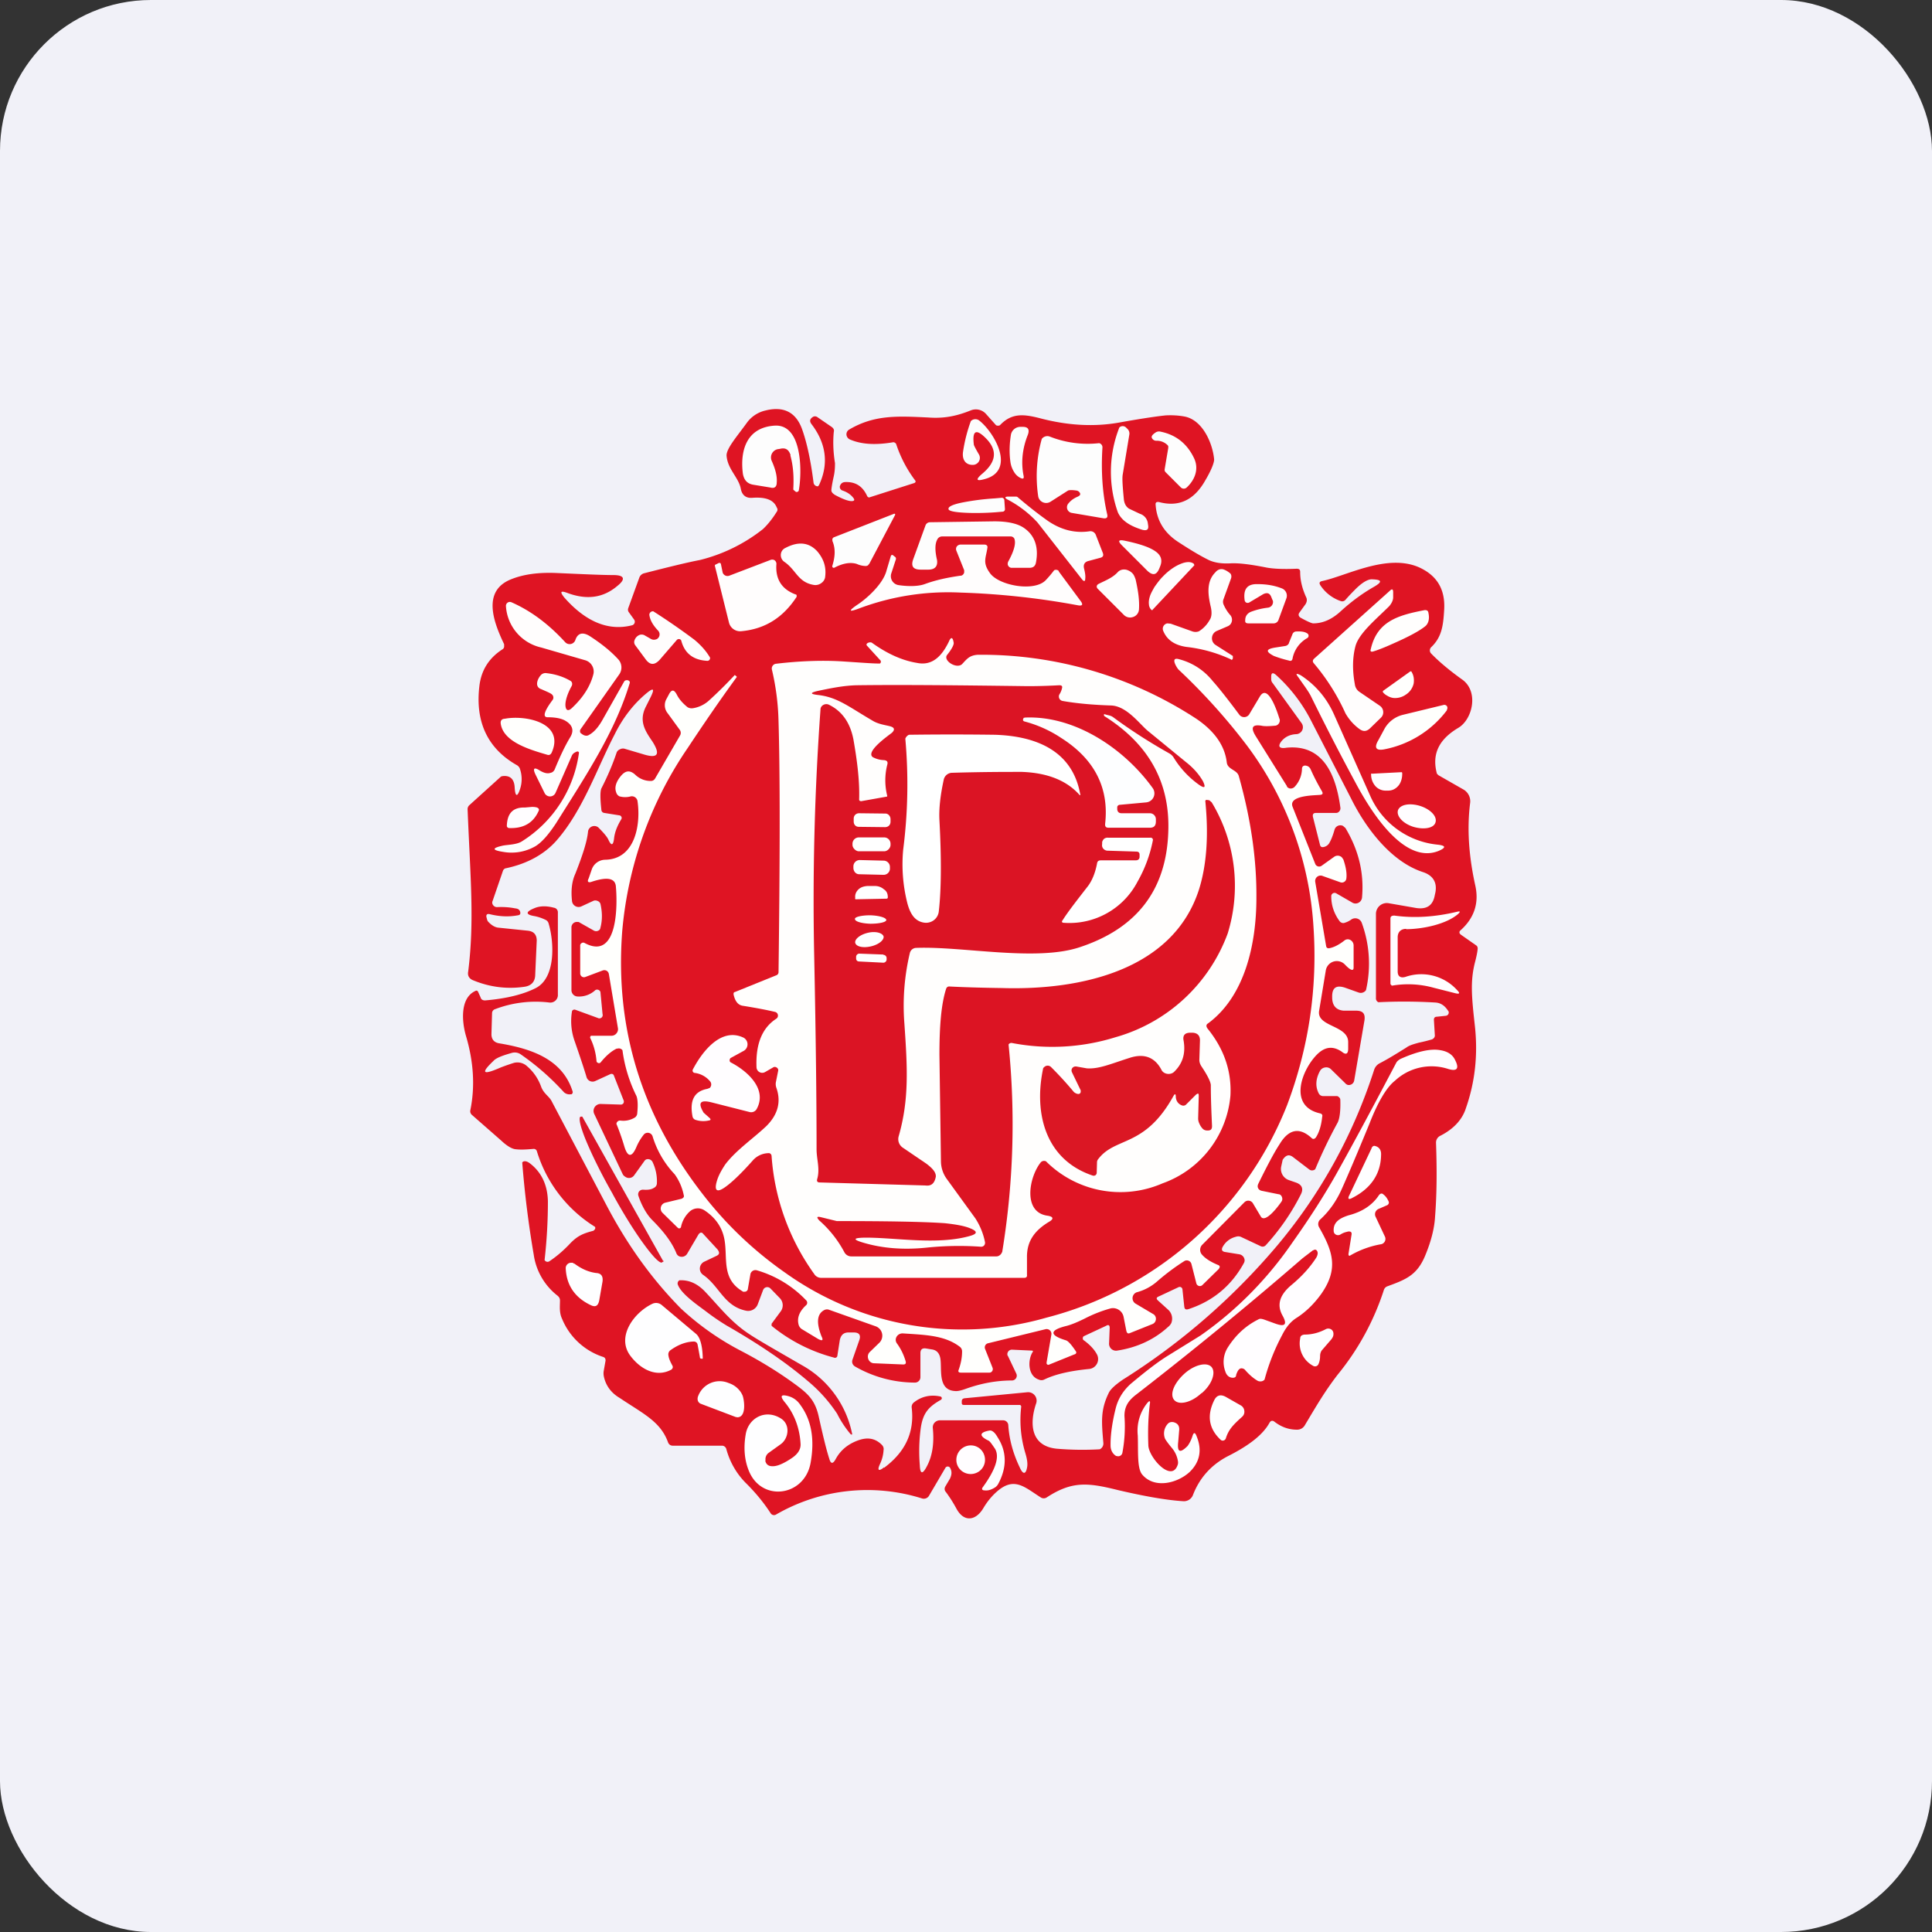
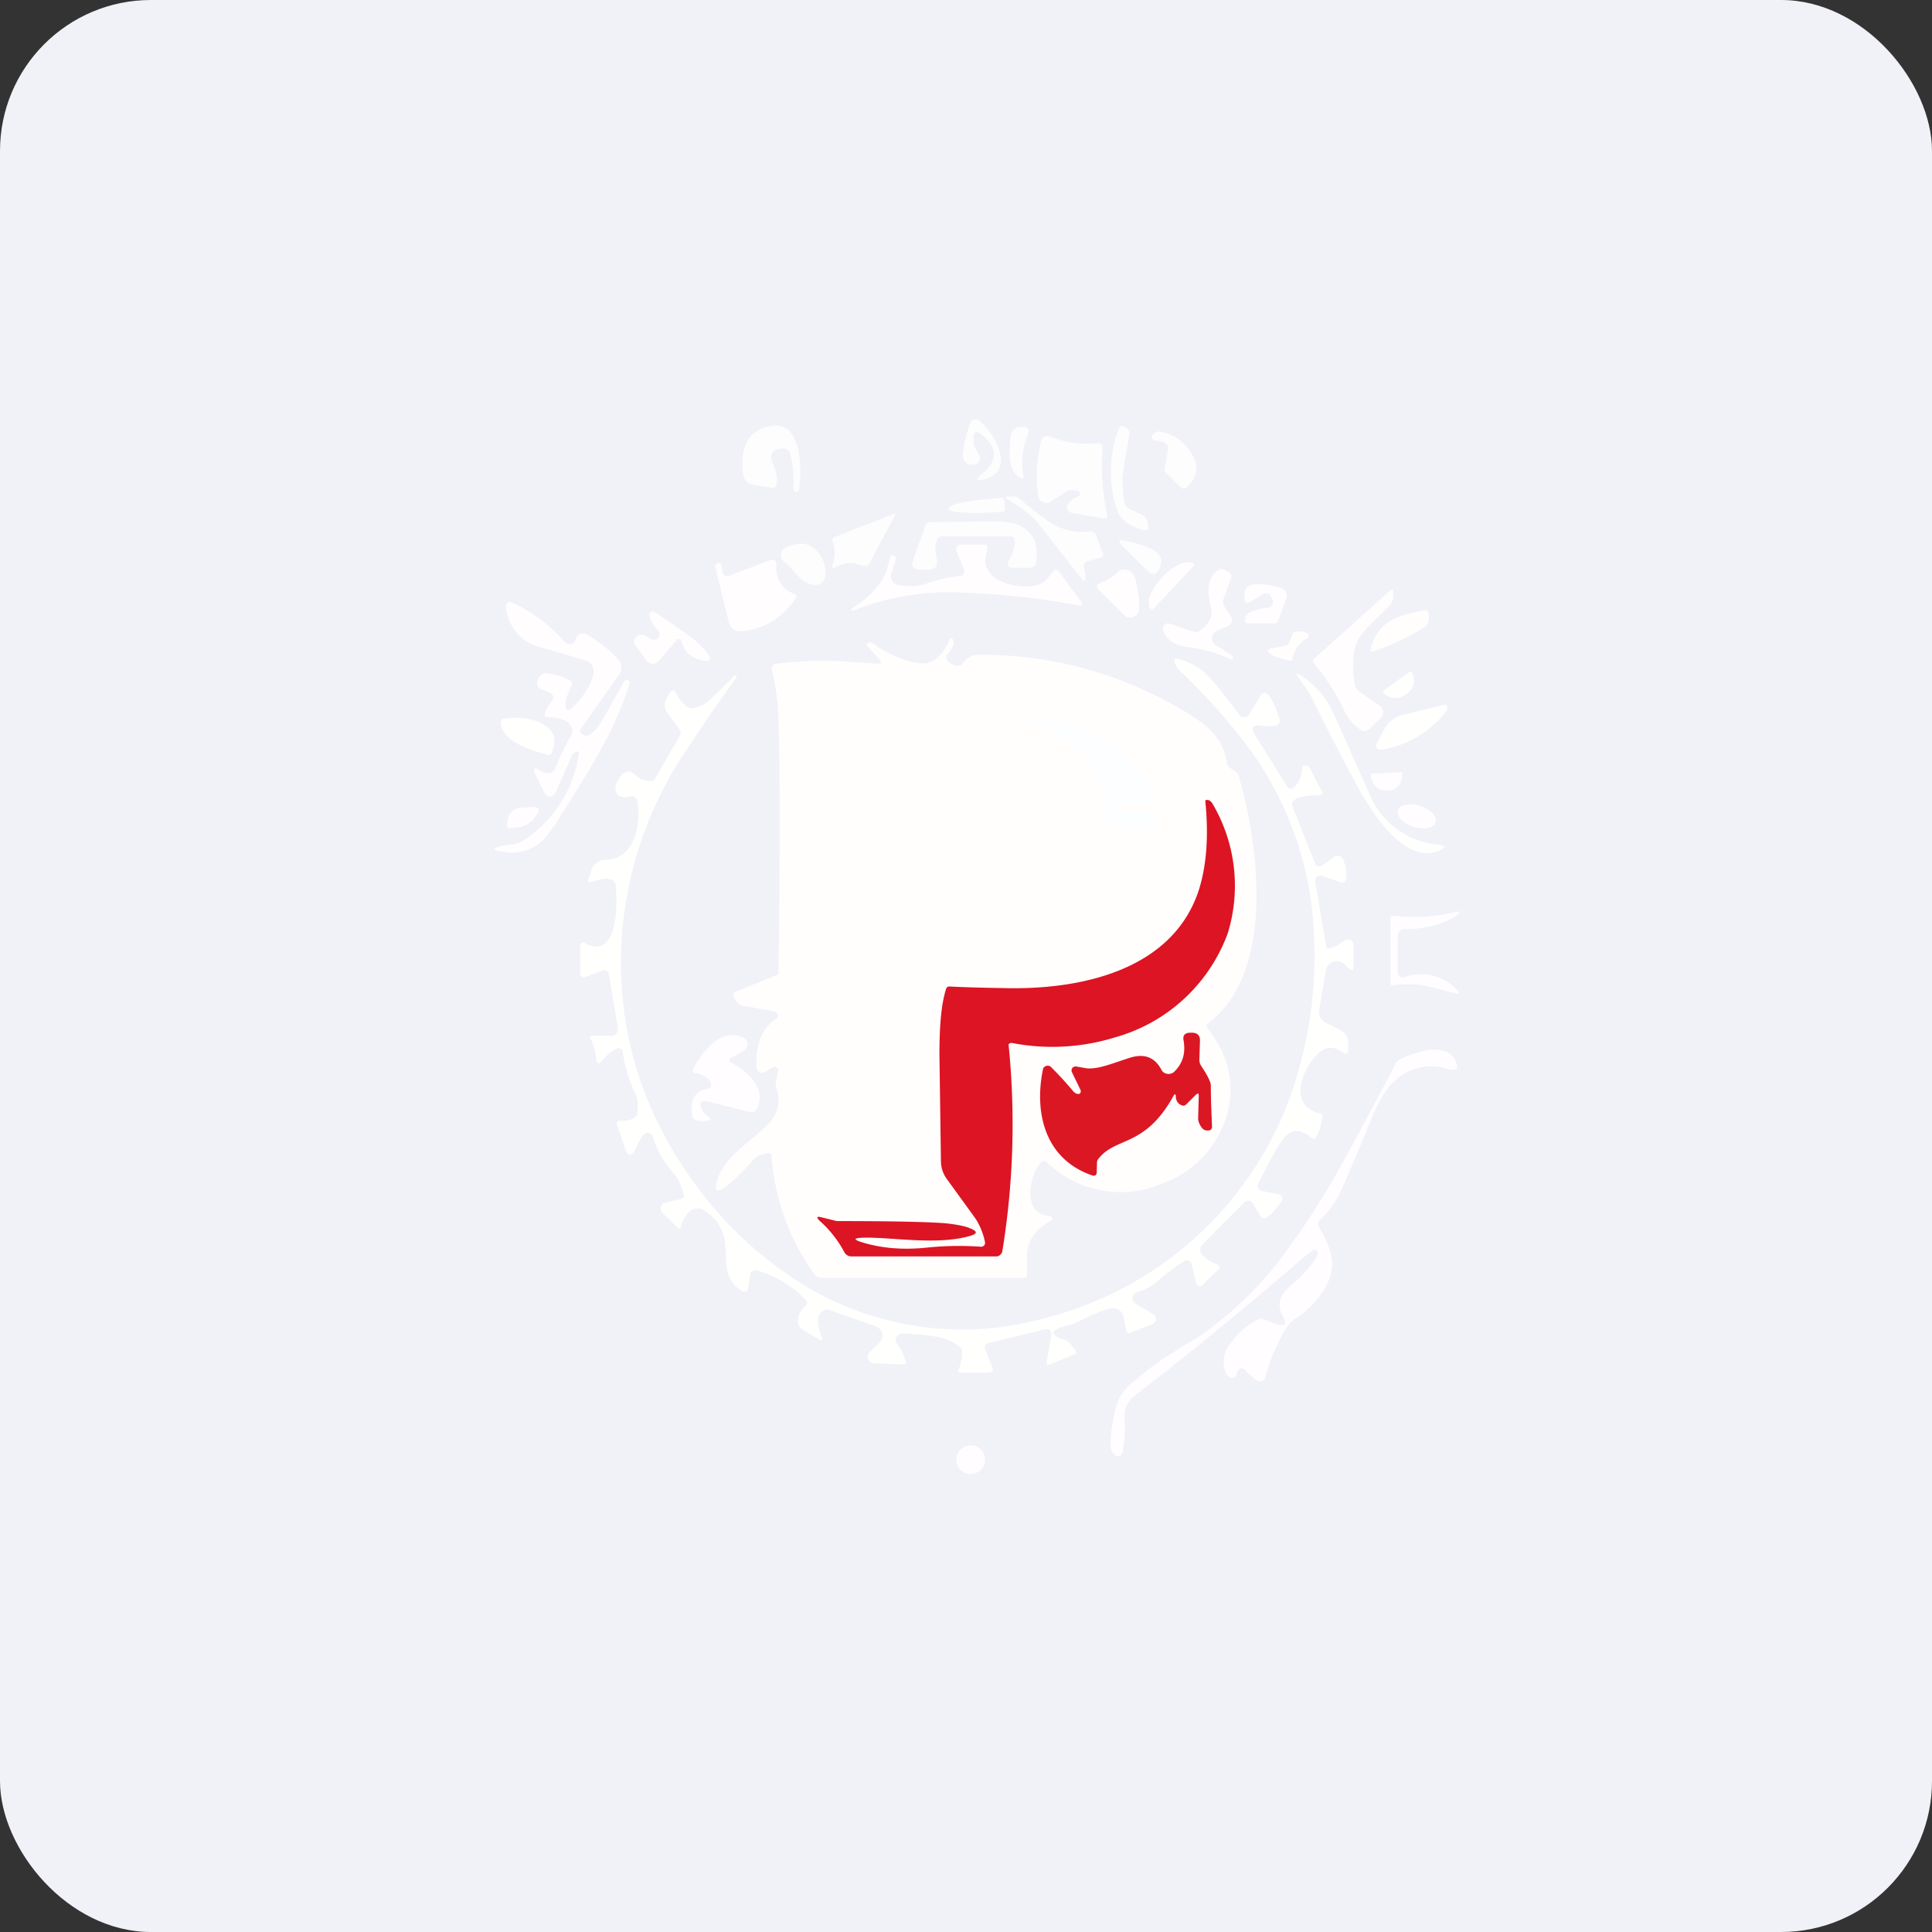
<svg xmlns="http://www.w3.org/2000/svg" width="64" height="64" viewBox="0 0 64 64">
  <rect x="0" y="0" width="64" height="64" fill="#333333" stroke="none" />
  <rect x="0" y="0" width="64" height="64" rx="5" ry="5" fill="#f1f1f8" />
  <path fill="#f1f1f8" d="M 2.75,2 L 61.55,2 L 61.55,60.80 L 2.75,60.80 L 2.75,2" />
-   <path d="M 29.29,48.62 C 30,48.09 30.30,47.43 30.20,46.62 A 0.19,0.19 0 0,1 30.27,46.46 C 30.52,46.26 30.82,46.19 31.15,46.26 A 0.06,0.06 0 0,1 31.19,46.35 L 31.17,46.37 C 30.76,46.60 30.57,46.81 30.50,47.32 A 5.67,5.67 0 0,0 30.47,48.54 C 30.48,48.83 30.56,48.85 30.70,48.58 C 30.89,48.23 30.95,47.80 30.90,47.30 A 0.23,0.23 0 0,1 31.04,47.07 A 0.23,0.23 0 0,1 31.13,47.05 L 33.23,47.05 A 0.17,0.17 0 0,1 33.40,47.20 C 33.43,47.68 33.56,48.15 33.78,48.61 C 33.89,48.86 33.99,48.85 34.03,48.57 C 34.04,48.48 34.03,48.35 33.97,48.15 A 3.80,3.80 0 0,1 33.83,46.59 A 0.08,0.08 0 0,0 33.79,46.54 L 31.93,46.54 C 31.88,46.54 31.86,46.52 31.86,46.47 L 31.86,46.42 C 31.86,46.36 31.89,46.33 31.95,46.32 L 34.03,46.12 A 0.28,0.28 0 0,1 34.32,46.50 C 34.10,47.16 34.14,47.90 35,47.99 A 10.11,10.11 0 0,0 36.43,48.01 A 0.21,0.21 0 0,0 36.55,47.80 C 36.49,47.09 36.45,46.70 36.74,46.12 C 36.80,46.01 36.95,45.87 37.20,45.70 A 22.10,22.10 0 0,0 42.31,41.26 C 43.76,39.53 44.83,37.58 45.52,35.44 A 0.37,0.37 0 0,1 45.69,35.23 C 45.98,35.08 46.27,34.90 46.59,34.70 C 46.68,34.63 46.82,34.59 47,34.54 A 5.25,5.25 0 0,0 47.44,34.43 C 47.50,34.40 47.54,34.35 47.53,34.28 L 47.50,33.78 C 47.50,33.72 47.53,33.68 47.60,33.68 L 47.89,33.65 A 0.11,0.11 0 0,0 47.99,33.52 A 0.11,0.11 0 0,0 47.96,33.47 C 47.85,33.30 47.71,33.22 47.55,33.21 A 17.43,17.43 0 0,0 45.66,33.20 A 0.14,0.14 0 0,1 45.58,33.06 L 45.58,30.27 A 0.36,0.36 0 0,1 46,29.92 L 46.92,30.08 C 47.27,30.13 47.47,29.99 47.53,29.65 L 47.55,29.56 C 47.61,29.23 47.47,29 47.14,28.89 C 46.09,28.55 45.25,27.45 44.75,26.44 L 43.42,23.85 A 5.28,5.28 0 0,0 42.26,22.35 C 42.16,22.27 42.11,22.29 42.11,22.42 L 42.11,22.50 C 42.11,22.55 42.13,22.60 42.16,22.63 L 43.12,23.96 A 0.23,0.23 0 0,1 42.94,24.32 C 42.73,24.33 42.58,24.41 42.47,24.53 C 42.31,24.72 42.37,24.81 42.61,24.77 C 43.86,24.64 44.26,25.72 44.40,26.74 A 0.16,0.16 0 0,1 44.31,26.92 A 0.17,0.17 0 0,1 44.25,26.93 L 43.59,26.93 C 43.51,26.93 43.48,26.97 43.49,27.05 L 43.73,28 C 43.75,28.05 43.78,28.07 43.84,28.06 A 0.28,0.28 0 0,0 44.02,27.95 C 44.09,27.84 44.15,27.69 44.21,27.48 A 0.20,0.20 0 0,1 44.49,27.36 L 44.57,27.43 C 45,28.15 45.19,28.90 45.12,29.72 A 0.22,0.22 0 0,1 44.89,29.93 A 0.23,0.23 0 0,1 44.78,29.89 L 44.26,29.59 A 0.11,0.11 0 0,0 44.10,29.70 C 44.10,30 44.20,30.28 44.38,30.52 C 44.42,30.57 44.49,30.59 44.54,30.57 A 0.75,0.75 0 0,0 44.75,30.47 A 0.23,0.23 0 0,1 45.11,30.57 A 3.93,3.93 0 0,1 45.25,32.80 A 0.21,0.21 0 0,1 45.01,32.88 L 44.56,32.72 C 44.26,32.62 44.12,32.72 44.13,33.04 C 44.13,33.32 44.27,33.46 44.51,33.48 L 44.92,33.48 C 45.15,33.48 45.23,33.58 45.20,33.80 L 44.86,35.79 A 0.18,0.18 0 0,1 44.65,35.94 A 0.18,0.18 0 0,1 44.56,35.88 L 44.09,35.42 A 0.22,0.22 0 0,0 43.90,35.36 A 0.23,0.23 0 0,0 43.73,35.47 C 43.58,35.74 43.57,35.99 43.68,36.21 C 43.71,36.27 43.75,36.30 43.82,36.31 L 44.29,36.31 C 44.32,36.31 44.35,36.34 44.37,36.36 C 44.39,36.38 44.40,36.41 44.40,36.44 C 44.41,36.80 44.38,37.05 44.31,37.19 A 15.91,15.91 0 0,0 43.57,38.73 A 0.16,0.16 0 0,1 43.44,38.77 A 0.17,0.17 0 0,1 43.37,38.74 L 42.82,38.32 C 42.69,38.23 42.59,38.27 42.49,38.42 L 42.44,38.65 A 0.39,0.39 0 0,0 42.69,39.09 L 42.92,39.17 C 43.13,39.24 43.19,39.38 43.09,39.57 A 7.46,7.46 0 0,1 41.93,41.25 A 0.14,0.14 0 0,1 41.76,41.28 L 41.10,40.97 A 0.23,0.23 0 0,0 40.94,40.97 A 0.68,0.68 0 0,0 40.49,41.33 C 40.46,41.41 40.49,41.45 40.56,41.47 L 41.05,41.55 A 0.21,0.21 0 0,1 41.23,41.76 A 0.21,0.21 0 0,1 41.20,41.85 C 40.78,42.61 40.16,43.11 39.36,43.37 C 39.28,43.39 39.24,43.37 39.23,43.28 L 39.17,42.71 A 0.09,0.09 0 0,0 39.12,42.64 A 0.09,0.09 0 0,0 39.04,42.64 L 38.40,42.94 C 38.30,42.98 38.29,43.02 38.37,43.09 L 38.69,43.38 A 0.40,0.40 0 0,1 38.80,43.83 A 0.39,0.39 0 0,1 38.69,43.96 C 38.23,44.38 37.66,44.64 37.01,44.74 A 0.23,0.23 0 0,1 36.74,44.49 L 36.76,43.99 C 36.76,43.90 36.72,43.87 36.64,43.92 L 35.91,44.26 A 0.07,0.07 0 0,0 35.87,44.33 A 0.07,0.07 0 0,0 35.89,44.39 C 36.10,44.54 36.25,44.70 36.34,44.87 A 0.33,0.33 0 0,1 36.07,45.35 C 35.46,45.41 34.96,45.52 34.59,45.70 A 0.21,0.21 0 0,1 34.41,45.70 C 34.05,45.58 34.04,45.07 34.20,44.80 C 34.23,44.76 34.22,44.74 34.18,44.74 L 33.53,44.71 A 0.15,0.15 0 0,0 33.37,44.85 C 33.37,44.88 33.37,44.90 33.39,44.92 L 33.67,45.51 A 0.16,0.16 0 0,1 33.53,45.73 C 33.02,45.73 32.52,45.82 32.01,46 C 31.85,46.06 31.72,46.09 31.64,46.08 C 31.05,46.05 31.21,45.35 31.15,45 C 31.12,44.83 31.03,44.72 30.86,44.70 L 30.68,44.67 C 30.55,44.65 30.49,44.70 30.49,44.83 L 30.49,45.63 A 0.18,0.18 0 0,1 30.31,45.80 A 3.99,3.99 0 0,1 28.33,45.27 A 0.20,0.20 0 0,1 28.24,45.17 A 0.19,0.19 0 0,1 28.24,45.04 L 28.46,44.41 C 28.53,44.23 28.46,44.14 28.29,44.14 L 28.14,44.14 C 27.96,44.13 27.86,44.21 27.82,44.39 L 27.74,44.90 A 0.08,0.08 0 0,1 27.70,44.97 A 0.09,0.09 0 0,1 27.62,44.97 A 5.44,5.44 0 0,1 25.56,43.92 L 25.56,43.85 L 25.87,43.43 A 0.34,0.34 0 0,0 25.84,43.01 L 25.52,42.68 A 0.15,0.15 0 0,0 25.39,42.64 A 0.15,0.15 0 0,0 25.28,42.73 L 25.10,43.21 A 0.34,0.34 0 0,1 24.72,43.42 C 23.98,43.27 23.84,42.61 23.29,42.23 A 0.25,0.25 0 0,1 23.23,41.88 A 0.25,0.25 0 0,1 23.32,41.80 L 23.74,41.60 C 23.84,41.55 23.84,41.49 23.77,41.39 L 23.30,40.88 C 23.25,40.81 23.19,40.82 23.14,40.89 L 22.77,41.52 A 0.21,0.21 0 0,1 22.47,41.60 A 0.21,0.21 0 0,1 22.40,41.50 C 22.25,41.14 21.98,40.79 21.61,40.42 C 21.40,40.21 21.24,39.89 21.15,39.62 A 0.16,0.16 0 0,1 21.17,39.47 A 0.16,0.16 0 0,1 21.30,39.41 C 21.45,39.42 21.57,39.41 21.66,39.35 A 0.17,0.17 0 0,0 21.76,39.21 A 1.47,1.47 0 0,0 21.62,38.50 A 0.17,0.17 0 0,0 21.40,38.41 A 0.17,0.17 0 0,0 21.34,38.47 L 21.01,38.93 A 0.21,0.21 0 0,1 20.71,38.98 A 0.21,0.21 0 0,1 20.63,38.90 L 19.68,36.89 A 0.23,0.23 0 0,1 19.78,36.60 A 0.22,0.22 0 0,1 19.89,36.57 L 20.55,36.59 A 0.11,0.11 0 0,0 20.65,36.55 A 0.12,0.12 0 0,0 20.65,36.43 L 20.34,35.64 C 20.32,35.57 20.26,35.56 20.20,35.59 L 19.72,35.81 A 0.21,0.21 0 0,1 19.54,35.81 A 0.21,0.21 0 0,1 19.43,35.68 C 19.35,35.41 19.22,35.02 19.04,34.50 A 1.97,1.97 0 0,1 18.95,33.49 A 0.09,0.09 0 0,1 19.06,33.45 L 19.80,33.72 A 0.11,0.11 0 0,0 19.96,33.59 L 19.89,32.86 A 0.11,0.11 0 0,0 19.82,32.79 A 0.11,0.11 0 0,0 19.72,32.80 A 0.79,0.79 0 0,1 19.13,33.01 A 0.21,0.21 0 0,1 18.93,32.80 L 18.93,30.72 A 0.18,0.18 0 0,1 19.12,30.54 C 19.15,30.54 19.18,30.54 19.20,30.56 L 19.66,30.82 A 0.16,0.16 0 0,0 19.87,30.79 A 0.16,0.16 0 0,0 19.89,30.73 C 19.96,30.47 19.95,30.20 19.89,29.94 A 0.16,0.16 0 0,0 19.78,29.84 A 0.16,0.16 0 0,0 19.66,29.84 L 19.27,30.02 A 0.22,0.22 0 0,1 18.95,29.86 C 18.91,29.51 18.94,29.20 19.06,28.94 C 19.30,28.33 19.45,27.87 19.48,27.54 A 0.21,0.21 0 0,1 19.82,27.41 C 20,27.59 20.12,27.73 20.16,27.83 C 20.25,28.02 20.31,28.01 20.34,27.79 C 20.36,27.58 20.44,27.37 20.58,27.14 A 0.08,0.08 0 0,0 20.58,27.05 A 0.08,0.08 0 0,0 20.52,27.01 L 20.02,26.93 C 19.95,26.92 19.92,26.87 19.92,26.81 C 19.88,26.45 19.88,26.22 19.92,26.12 C 20.13,25.71 20.30,25.31 20.43,24.92 A 0.20,0.20 0 0,1 20.54,24.82 A 0.21,0.21 0 0,1 20.68,24.80 L 21.29,24.98 C 21.79,25.14 21.89,25 21.61,24.56 C 21.37,24.21 21.15,23.88 21.40,23.40 L 21.56,23.08 C 21.69,22.81 21.65,22.77 21.41,22.97 C 20.99,23.32 20.63,23.78 20.36,24.33 C 19.78,25.44 19.31,26.85 18.43,27.85 C 18.03,28.30 17.47,28.61 16.77,28.76 A 0.13,0.13 0 0,0 16.66,28.85 L 16.32,29.84 C 16.27,29.94 16.36,30.05 16.46,30.05 C 16.66,30.04 16.86,30.05 17.06,30.09 C 17.17,30.10 17.21,30.14 17.23,30.20 C 17.25,30.27 17.23,30.31 17.16,30.32 C 16.84,30.38 16.53,30.36 16.21,30.28 C 16.14,30.27 16.11,30.29 16.11,30.36 C 16.13,30.44 16.14,30.50 16.17,30.53 C 16.27,30.64 16.39,30.72 16.51,30.73 L 17.48,30.83 C 17.68,30.85 17.78,30.96 17.78,31.16 L 17.73,32.28 C 17.73,32.52 17.60,32.66 17.36,32.69 C 16.79,32.77 16.23,32.70 15.69,32.48 C 15.55,32.43 15.48,32.33 15.51,32.18 C 15.72,30.49 15.58,29.07 15.49,26.82 A 0.18,0.18 0 0,1 15.54,26.68 L 16.59,25.73 A 0.14,0.14 0 0,1 16.65,25.71 C 16.90,25.68 17.04,25.81 17.05,26.10 C 17.07,26.40 17.14,26.41 17.23,26.13 A 1.04,1.04 0 0,0 17.23,25.49 A 0.23,0.23 0 0,0 17.11,25.34 C 16.15,24.79 15.74,23.91 15.88,22.73 C 15.94,22.20 16.20,21.79 16.66,21.50 A 0.13,0.13 0 0,0 16.70,21.43 L 16.70,21.34 C 16.36,20.63 15.95,19.58 16.93,19.19 C 17.35,19.02 17.84,18.96 18.40,18.98 C 19.31,19.02 19.95,19.05 20.32,19.05 C 20.68,19.05 20.74,19.18 20.45,19.41 C 19.98,19.81 19.43,19.88 18.79,19.64 C 18.57,19.56 18.54,19.60 18.69,19.79 C 19.27,20.45 20.03,20.95 20.95,20.71 A 0.12,0.12 0 0,0 21.02,20.64 A 0.12,0.12 0 0,0 21.01,20.53 L 20.83,20.28 A 0.14,0.14 0 0,1 20.81,20.15 L 21.18,19.13 A 0.23,0.23 0 0,1 21.34,18.99 C 22.16,18.78 22.77,18.63 23.19,18.55 A 5.49,5.49 0 0,0 25.27,17.53 C 25.41,17.40 25.57,17.21 25.72,16.97 C 25.76,16.92 25.77,16.87 25.73,16.81 C 25.63,16.56 25.37,16.46 24.93,16.49 C 24.72,16.51 24.58,16.41 24.54,16.19 C 24.47,15.82 24.11,15.55 24.07,15.11 C 24.04,14.88 24.42,14.45 24.73,14.02 A 1.05,1.05 0 0,1 25.35,13.60 C 25.94,13.45 26.35,13.64 26.56,14.19 C 26.71,14.60 26.85,15.19 26.95,15.99 A 0.14,0.14 0 0,0 27.09,16.11 C 27.10,16.11 27.12,16.09 27.14,16.05 C 27.46,15.35 27.36,14.68 26.89,14.06 C 26.81,13.96 26.82,13.88 26.93,13.81 C 26.98,13.78 27.04,13.79 27.08,13.82 L 27.56,14.15 C 27.61,14.19 27.64,14.24 27.62,14.31 C 27.59,14.62 27.60,14.97 27.66,15.34 C 27.66,15.45 27.66,15.61 27.61,15.82 C 27.56,16.05 27.54,16.20 27.54,16.24 C 27.54,16.30 27.58,16.34 27.65,16.39 C 27.89,16.52 28.09,16.60 28.21,16.60 C 28.29,16.60 28.32,16.57 28.28,16.51 C 28.21,16.41 28.09,16.31 27.91,16.25 A 0.13,0.13 0 0,1 27.82,16.11 C 27.85,16.02 27.90,15.98 27.98,15.97 C 28.33,15.95 28.57,16.10 28.72,16.42 C 28.74,16.47 28.78,16.49 28.82,16.47 L 30.29,16 C 30.33,15.98 30.34,15.95 30.32,15.92 A 4.17,4.17 0 0,1 29.69,14.72 A 0.08,0.08 0 0,0 29.65,14.67 A 0.09,0.09 0 0,0 29.59,14.65 C 29,14.75 28.53,14.72 28.16,14.56 A 0.19,0.19 0 0,1 28.04,14.40 A 0.18,0.18 0 0,1 28.13,14.23 C 28.96,13.74 29.72,13.78 30.75,13.83 C 31.28,13.87 31.70,13.78 32.17,13.59 A 0.45,0.45 0 0,1 32.66,13.71 L 32.99,14.08 A 0.09,0.09 0 0,0 33.06,14.10 A 0.09,0.09 0 0,0 33.13,14.08 C 33.53,13.66 33.94,13.72 34.51,13.87 C 35.41,14.10 36.26,14.14 37.06,14 C 37.89,13.85 38.41,13.78 38.62,13.76 C 38.83,13.75 39.04,13.76 39.25,13.80 C 39.84,13.92 40.17,14.68 40.22,15.22 C 40.22,15.32 40.14,15.55 39.94,15.89 C 39.57,16.56 39.06,16.81 38.39,16.63 C 38.32,16.62 38.28,16.64 38.28,16.70 C 38.31,17.23 38.56,17.65 39.04,17.96 C 39.44,18.22 39.77,18.42 40.06,18.56 C 40.24,18.64 40.48,18.68 40.79,18.66 C 41.06,18.65 41.45,18.70 41.95,18.80 C 42.16,18.84 42.49,18.86 42.95,18.84 C 43.04,18.84 43.07,18.87 43.07,18.95 C 43.07,19.21 43.13,19.49 43.28,19.81 C 43.30,19.88 43.29,19.94 43.25,20.01 L 43.04,20.30 C 43,20.36 43.02,20.42 43.08,20.46 C 43.31,20.59 43.46,20.65 43.50,20.65 C 43.82,20.65 44.11,20.52 44.39,20.27 C 44.78,19.91 45.16,19.64 45.53,19.43 C 45.80,19.27 45.78,19.20 45.44,19.19 C 45.30,19.19 45.10,19.31 44.86,19.56 A 6.41,6.41 0 0,0 44.57,19.87 A 0.14,0.14 0 0,1 44.41,19.91 A 1.32,1.32 0 0,1 43.74,19.39 C 43.69,19.31 43.71,19.27 43.79,19.25 C 44.60,19.08 45.94,18.33 47,18.79 C 47.60,19.06 47.88,19.52 47.84,20.20 C 47.81,20.70 47.77,21.09 47.42,21.43 A 0.15,0.15 0 0,0 47.40,21.64 C 47.68,21.93 48.03,22.22 48.45,22.52 C 48.99,22.92 48.78,23.83 48.31,24.11 C 47.72,24.46 47.41,24.93 47.60,25.63 L 47.65,25.68 L 48.49,26.16 A 0.45,0.45 0 0,1 48.70,26.60 C 48.59,27.47 48.66,28.38 48.87,29.33 C 49,29.91 48.84,30.41 48.38,30.82 A 0.08,0.08 0 0,0 48.36,30.93 L 48.39,30.96 L 48.89,31.31 C 48.94,31.34 48.95,31.38 48.95,31.43 C 48.94,31.54 48.91,31.69 48.86,31.88 C 48.70,32.51 48.75,33.03 48.86,34.01 C 48.96,34.96 48.86,35.85 48.56,36.71 C 48.44,37.09 48.15,37.40 47.72,37.62 A 0.25,0.25 0 0,0 47.57,37.86 C 47.60,38.70 47.60,39.50 47.54,40.28 C 47.52,40.68 47.41,41.12 47.20,41.62 C 46.93,42.25 46.56,42.39 45.96,42.61 A 0.19,0.19 0 0,0 45.84,42.74 A 8.61,8.61 0 0,1 44.31,45.54 C 43.88,46.10 43.62,46.55 43.22,47.22 A 0.29,0.29 0 0,1 42.96,47.36 C 42.69,47.36 42.44,47.27 42.21,47.09 C 42.15,47.05 42.10,47.06 42.06,47.12 C 41.85,47.51 41.41,47.86 40.73,48.21 C 40.14,48.50 39.74,48.95 39.52,49.52 A 0.32,0.32 0 0,1 39.21,49.73 C 38.69,49.70 37.97,49.58 37.03,49.36 C 36.03,49.11 35.51,49.06 34.68,49.60 A 0.18,0.18 0 0,1 34.47,49.60 C 33.92,49.25 33.58,48.89 32.98,49.45 C 32.83,49.59 32.70,49.75 32.58,49.95 C 32.33,50.38 31.93,50.44 31.68,49.97 A 4.51,4.51 0 0,0 31.33,49.42 C 31.29,49.38 31.28,49.31 31.31,49.25 L 31.47,48.98 C 31.53,48.85 31.54,48.74 31.47,48.62 A 0.09,0.09 0 0,0 31.39,48.58 A 0.09,0.09 0 0,0 31.32,48.62 L 30.78,49.54 A 0.20,0.20 0 0,1 30.55,49.64 A 6.04,6.04 0 0,0 25.71,50.17 A 0.13,0.13 0 0,1 25.53,50.13 C 25.31,49.79 25.04,49.46 24.74,49.16 A 2.52,2.52 0 0,1 24.06,48 A 0.15,0.15 0 0,0 23.92,47.89 L 22.28,47.89 C 22.21,47.89 22.15,47.84 22.13,47.78 C 21.88,47.09 21.32,46.84 20.53,46.31 C 20.24,46.14 20.06,45.89 20,45.58 A 0.49,0.49 0 0,1 20,45.41 L 20.06,45.07 C 20.06,45.01 20.04,44.97 19.98,44.95 A 2.21,2.21 0 0,1 18.62,43.69 C 18.52,43.48 18.55,43.27 18.55,43.08 C 18.55,43.01 18.52,42.97 18.48,42.93 A 2.10,2.10 0 0,1 17.68,41.56 A 33.67,33.67 0 0,1 17.30,38.51 A 0.09,0.09 0 0,1 17.36,38.47 C 17.42,38.46 17.48,38.48 17.57,38.55 C 17.94,38.84 18.14,39.26 18.15,39.80 A 17.14,17.14 0 0,1 18.04,41.74 A 0.11,0.11 0 0,0 18.20,41.78 C 18.44,41.62 18.66,41.43 18.86,41.22 C 19.13,40.93 19.32,40.86 19.66,40.77 L 19.70,40.73 A 0.08,0.08 0 0,0 19.71,40.64 A 4.48,4.48 0 0,1 17.78,38.12 A 0.11,0.11 0 0,0 17.66,38.06 C 17.43,38.08 17.24,38.09 17.08,38.07 C 16.96,38.06 16.79,37.96 16.60,37.78 L 15.63,36.93 A 0.16,0.16 0 0,1 15.58,36.78 C 15.74,36 15.69,35.18 15.44,34.33 C 15.30,33.86 15.23,33.07 15.74,32.83 C 15.79,32.80 15.82,32.82 15.84,32.86 L 15.92,33.04 C 15.94,33.11 15.99,33.14 16.07,33.14 C 16.78,33.08 17.33,32.94 17.73,32.74 C 18.42,32.41 18.36,31.20 18.17,30.58 A 0.18,0.18 0 0,0 18.07,30.47 A 1.47,1.47 0 0,0 17.72,30.35 C 17.41,30.30 17.40,30.21 17.69,30.09 C 17.87,30.01 18.09,30 18.35,30.07 A 0.15,0.15 0 0,1 18.48,30.21 L 18.48,32.94 A 0.25,0.25 0 0,1 18.20,33.21 A 3.78,3.78 0 0,0 16.40,33.43 A 0.14,0.14 0 0,0 16.30,33.56 L 16.28,34.26 C 16.28,34.42 16.36,34.53 16.53,34.56 C 17.55,34.73 18.63,35.06 18.97,36.16 A 0.08,0.08 0 0,1 18.93,36.25 L 18.90,36.25 A 0.27,0.27 0 0,1 18.68,36.18 A 8.33,8.33 0 0,0 17.24,34.92 A 0.35,0.35 0 0,0 16.95,34.88 C 16.63,34.97 16.43,35.05 16.35,35.14 C 15.93,35.54 15.98,35.62 16.52,35.39 C 16.61,35.35 16.77,35.29 17.02,35.21 A 0.47,0.47 0 0,1 17.46,35.32 C 17.67,35.50 17.83,35.73 17.93,36.01 C 18.02,36.24 18.20,36.32 18.28,36.49 L 20.13,40 C 20.80,41.26 21.60,42.38 22.56,43.35 A 9.03,9.03 0 0,0 24.53,44.74 C 25.24,45.11 25.88,45.51 26.44,45.93 C 26.81,46.21 27.01,46.43 27.12,46.92 C 27.26,47.55 27.37,48.01 27.47,48.32 C 27.52,48.50 27.59,48.50 27.68,48.34 C 27.84,48.04 28.09,47.84 28.41,47.72 C 28.73,47.60 28.99,47.64 29.21,47.86 C 29.26,47.91 29.28,47.97 29.27,48.03 C 29.26,48.20 29.22,48.35 29.15,48.50 C 29.05,48.71 29.11,48.75 29.28,48.61 L 29.29,48.62" fill="#df1423" />
-   <path d="M 21.96,41.76 A 0.02,0.02 0 0,1 21.96,41.80 L 21.95,41.80 L 21.93,41.82 C 21.86,41.86 21.64,41.64 21.34,41.23 C 21.03,40.81 20.66,40.22 20.31,39.58 L 20.29,39.54 C 19.93,38.91 19.62,38.28 19.42,37.80 C 19.22,37.32 19.16,37.03 19.23,36.99 L 19.26,36.99 A 0.02,0.02 0 0,1 19.28,36.99 L 19.29,36.99 L 21.96,41.76 L 21.96,41.76 M 26.75,45.74 C 26.01,45.11 25.10,44.50 24.07,43.91 A 7.72,7.72 0 0,1 23.41,43.46 C 23.15,43.26 22.59,42.89 22.46,42.57 A 0.12,0.12 0 0,1 22.51,42.41 L 22.56,42.41 C 22.85,42.41 23.10,42.53 23.33,42.76 C 23.81,43.26 24.20,43.79 24.83,44.20 C 25.08,44.37 25.66,44.70 26.54,45.21 A 3.36,3.36 0 0,1 28.22,47.46 C 28.24,47.53 28.22,47.54 28.17,47.50 A 3.46,3.46 0 0,1 27.73,46.83 A 4.94,4.94 0 0,0 26.75,45.74 L 26.75,45.74" fill="#dc1427" />
  <path d="M 32.26,14.73 C 32.26,14.75 32.31,14.85 32.42,15.04 A 0.23,0.23 0 0,1 32.34,15.37 A 0.23,0.23 0 0,1 32.22,15.40 C 31.98,15.40 31.87,15.22 31.90,14.98 A 5.15,5.15 0 0,1 32.16,13.95 A 0.21,0.21 0 0,1 32.45,13.94 C 32.95,14.34 33.66,15.59 32.62,15.87 C 32.34,15.95 32.31,15.89 32.53,15.70 C 33,15.31 33.05,14.93 32.68,14.54 C 32.34,14.19 32.20,14.25 32.26,14.73 L 32.26,14.73 M 26.19,15.08 C 26.13,14.89 26.02,14.82 25.83,14.87 L 25.76,14.88 A 0.28,0.28 0 0,0 25.57,15.28 C 25.68,15.53 25.75,15.77 25.73,15.99 C 25.73,16.12 25.66,16.19 25.52,16.15 L 24.97,16.06 C 24.76,16.03 24.65,15.91 24.61,15.70 C 24.51,14.94 24.72,14.16 25.66,14.10 C 26.59,14.04 26.57,15.67 26.46,16.25 A 0.06,0.06 0 0,1 26.42,16.29 A 0.06,0.06 0 0,1 26.36,16.29 L 26.30,16.24 L 26.28,16.22 L 26.28,16.18 C 26.30,15.80 26.28,15.44 26.18,15.08 L 26.19,15.08 M 33.91,15.77 C 33.92,15.85 33.90,15.87 33.82,15.84 A 0.50,0.50 0 0,1 33.59,15.63 A 0.82,0.82 0 0,1 33.47,15.29 C 33.43,15 33.44,14.69 33.49,14.39 A 0.32,0.32 0 0,1 33.81,14.14 L 33.88,14.14 C 34.06,14.14 34.11,14.23 34.05,14.40 C 33.86,14.87 33.82,15.34 33.91,15.77 L 33.91,15.77 M 37.40,16.85 L 37.76,17.02 A 0.38,0.38 0 0,1 38.02,17.31 L 38.03,17.38 C 38.06,17.54 38,17.59 37.84,17.55 C 37.42,17.42 37.15,17.24 37.03,16.97 A 4.01,4.01 0 0,1 37.08,14.16 A 0.16,0.16 0 0,1 37.30,14.16 L 37.35,14.21 A 0.21,0.21 0 0,1 37.41,14.40 L 37.19,15.73 C 37.17,15.86 37.19,16.13 37.23,16.55 C 37.25,16.70 37.31,16.79 37.40,16.85 L 37.40,16.85 M 38.66,14.73 A 0.50,0.50 0 0,0 38.31,14.60 A 0.16,0.16 0 0,1 38.17,14.53 C 38.12,14.46 38.17,14.40 38.29,14.32 A 0.21,0.21 0 0,1 38.45,14.30 C 38.98,14.41 39.34,14.72 39.56,15.19 C 39.73,15.56 39.56,15.92 39.31,16.15 A 0.14,0.14 0 0,1 39.12,16.15 L 38.61,15.64 A 0.11,0.11 0 0,1 38.58,15.55 L 38.70,14.84 L 38.70,14.78 A 0.13,0.13 0 0,0 38.66,14.73 L 38.66,14.73 M 35.72,16.44 C 35.79,16.41 35.80,16.36 35.76,16.31 A 0.15,0.15 0 0,0 35.66,16.25 C 35.52,16.23 35.43,16.23 35.38,16.25 L 34.80,16.62 A 0.27,0.27 0 0,1 34.43,16.54 A 0.26,0.26 0 0,1 34.39,16.43 A 4.60,4.60 0 0,1 34.51,14.54 A 0.23,0.23 0 0,1 34.77,14.46 A 3.41,3.41 0 0,0 36.41,14.68 A 0.14,0.14 0 0,1 36.52,14.82 C 36.47,15.62 36.52,16.36 36.68,17.05 C 36.70,17.15 36.65,17.18 36.56,17.17 L 35.50,16.99 A 0.19,0.19 0 0,1 35.39,16.68 C 35.48,16.57 35.58,16.50 35.73,16.44 L 35.72,16.44 M 36.07,18.58 C 35.93,18.61 35.88,18.70 35.91,18.83 C 35.95,18.99 35.96,19.09 35.95,19.17 C 35.95,19.26 35.91,19.27 35.85,19.20 L 34.37,17.31 A 3.65,3.65 0 0,0 33.38,16.55 C 33.27,16.49 33.28,16.45 33.41,16.45 L 33.67,16.45 L 33.70,16.46 C 34.04,16.75 34.38,17.02 34.72,17.26 C 35.15,17.55 35.60,17.67 36.09,17.60 A 0.19,0.19 0 0,1 36.30,17.72 L 36.53,18.31 C 36.57,18.41 36.53,18.46 36.44,18.48 L 36.07,18.58 L 36.07,18.58 M 33.29,16.86 A 0.08,0.08 0 0,1 33.21,16.95 L 32.98,16.97 C 32.56,17 32.17,17 31.88,16.98 C 31.58,16.96 31.42,16.92 31.42,16.86 L 31.42,16.85 C 31.42,16.78 31.57,16.71 31.86,16.65 A 8.19,8.19 0 0,1 32.95,16.51 L 33.18,16.49 A 0.08,0.08 0 0,1 33.24,16.51 A 0.09,0.09 0 0,1 33.27,16.57 L 33.29,16.86 M 27.58,17.91 C 27.56,17.87 27.58,17.82 27.62,17.80 L 29.59,17.03 C 29.65,17 29.67,17.03 29.64,17.08 L 28.80,18.67 L 28.75,18.73 A 0.17,0.17 0 0,1 28.68,18.75 A 0.76,0.76 0 0,1 28.38,18.68 C 28.18,18.62 27.94,18.65 27.65,18.80 A 0.05,0.05 0 0,1 27.59,18.80 A 0.05,0.05 0 0,1 27.57,18.75 C 27.67,18.43 27.68,18.16 27.57,17.91 L 27.58,17.91 M 31.04,17.89 C 30.97,18.03 30.97,18.25 31.04,18.55 C 31.07,18.76 30.97,18.87 30.75,18.87 L 30.50,18.87 C 30.25,18.87 30.17,18.76 30.25,18.53 L 30.66,17.40 A 0.16,0.16 0 0,1 30.80,17.30 L 32.94,17.27 C 33.40,17.27 33.74,17.35 33.95,17.51 C 34.28,17.75 34.41,18.13 34.32,18.62 C 34.30,18.75 34.23,18.81 34.10,18.81 L 33.50,18.81 A 0.14,0.14 0 0,1 33.38,18.68 L 33.39,18.62 C 33.60,18.24 33.66,17.99 33.60,17.84 A 0.14,0.14 0 0,0 33.48,17.77 L 31.22,17.77 A 0.19,0.19 0 0,0 31.11,17.80 A 0.19,0.19 0 0,0 31.04,17.89 M 37.25,17.91 C 37.73,18.01 38.07,18.12 38.27,18.26 C 38.46,18.39 38.51,18.55 38.44,18.74 L 38.40,18.84 C 38.31,19.05 38.19,19.07 38.02,18.92 L 37.17,18.07 C 37.02,17.92 37.05,17.87 37.25,17.91 L 37.25,17.91 M 26.98,19.38 C 26.43,19.30 26.38,18.88 25.98,18.61 A 0.27,0.27 0 0,1 25.91,18.24 A 0.26,0.26 0 0,1 26.02,18.15 C 26.44,17.93 26.79,17.96 27.07,18.26 C 27.30,18.53 27.38,18.81 27.33,19.14 A 0.30,0.30 0 0,1 27.20,19.32 A 0.32,0.32 0 0,1 26.99,19.38 L 26.98,19.38" fill="#fdfdfd" />
  <path d="M 31.84,19.07 A 0.14,0.14 0 0,0 31.94,18.96 L 31.94,18.89 L 31.68,18.24 A 0.15,0.15 0 0,1 31.69,18.11 A 0.16,0.16 0 0,1 31.81,18.04 L 32.61,18.04 C 32.68,18.04 32.72,18.08 32.71,18.14 C 32.66,18.49 32.54,18.63 32.79,18.98 C 33.08,19.40 34.28,19.62 34.65,19.21 A 3.74,3.74 0 0,0 34.92,18.89 A 0.13,0.13 0 0,1 35.04,18.89 C 35.06,18.89 35.07,18.92 35.08,18.94 L 35.79,19.90 C 35.89,20.03 35.86,20.08 35.70,20.05 A 25.62,25.62 0 0,0 31.82,19.63 A 8.40,8.40 0 0,0 28.50,20.14 C 28.11,20.29 28.08,20.25 28.42,20.02 C 28.72,19.82 29.26,19.34 29.37,18.89 L 29.51,18.42 C 29.53,18.38 29.55,18.37 29.59,18.40 L 29.64,18.44 C 29.68,18.46 29.69,18.51 29.67,18.55 L 29.53,18.98 A 0.30,0.30 0 0,0 29.75,19.38 C 30,19.42 30.38,19.44 30.63,19.35 C 31.01,19.21 31.40,19.13 31.82,19.07 L 31.84,19.07 M 23.94,18.97 A 0.17,0.17 0 0,0 24.16,19.07 L 25.52,18.55 A 0.15,0.15 0 0,1 25.66,18.56 A 0.15,0.15 0 0,1 25.72,18.68 C 25.68,19.19 25.90,19.52 26.35,19.69 A 0.04,0.04 0 0,1 26.39,19.72 L 26.39,19.77 C 25.94,20.46 25.34,20.84 24.55,20.91 A 0.38,0.38 0 0,1 24.15,20.63 L 23.68,18.74 C 23.68,18.73 23.68,18.71 23.71,18.70 L 23.81,18.65 C 23.84,18.64 23.87,18.65 23.88,18.68 L 23.94,18.97 L 23.94,18.97 M 38.18,20.21 L 38.15,20.21 A 0.27,0.27 0 0,1 38.06,20.02 C 38.05,19.94 38.06,19.86 38.09,19.76 C 38.12,19.66 38.18,19.56 38.24,19.45 C 38.31,19.35 38.39,19.24 38.48,19.14 L 38.52,19.10 C 38.70,18.91 38.91,18.76 39.11,18.68 C 39.30,18.60 39.46,18.60 39.55,18.68 L 39.56,18.71 A 0.02,0.02 0 0,1 39.56,18.73 L 38.18,20.20 L 38.18,20.21 M 36.38,19.35 C 36.59,19.24 36.85,19.15 37.03,18.95 A 0.27,0.27 0 0,1 37.18,18.87 A 0.32,0.32 0 0,1 37.36,18.89 A 0.42,0.42 0 0,1 37.53,19.01 C 37.57,19.06 37.60,19.14 37.62,19.20 C 37.70,19.56 37.75,19.88 37.73,20.19 A 0.28,0.28 0 0,1 37.53,20.44 A 0.29,0.29 0 0,1 37.22,20.36 L 36.36,19.50 A 0.11,0.11 0 0,1 36.33,19.42 A 0.11,0.11 0 0,1 36.38,19.35 M 40.31,20.90 A 0.26,0.26 0 0,0 40.15,21.11 A 0.26,0.26 0 0,0 40.26,21.36 L 40.84,21.73 L 40.84,21.81 C 40.82,21.86 40.80,21.87 40.77,21.84 A 4.73,4.73 0 0,0 39.30,21.43 C 38.90,21.37 38.65,21.19 38.53,20.89 A 0.18,0.18 0 0,1 38.67,20.65 L 38.78,20.66 L 39.51,20.92 C 39.58,20.94 39.65,20.94 39.72,20.91 A 1.03,1.03 0 0,0 40.07,20.54 C 40.14,20.44 40.15,20.29 40.11,20.11 C 40.01,19.69 39.96,19.26 40.26,18.96 C 40.34,18.86 40.45,18.83 40.55,18.87 C 40.63,18.90 40.70,18.95 40.76,19 C 40.79,19.04 40.80,19.10 40.78,19.16 L 40.53,19.85 A 0.23,0.23 0 0,0 40.53,20.02 C 40.59,20.16 40.67,20.28 40.74,20.36 A 0.24,0.24 0 0,1 40.76,20.68 A 0.25,0.25 0 0,1 40.66,20.75 L 40.31,20.90 L 40.31,20.90 M 41.85,19.68 L 41.38,19.96 A 0.11,0.11 0 0,1 41.28,19.96 A 0.11,0.11 0 0,1 41.23,19.88 C 41.18,19.51 41.32,19.34 41.66,19.35 C 41.97,19.35 42.23,19.40 42.46,19.49 A 0.26,0.26 0 0,1 42.61,19.83 L 42.35,20.54 A 0.17,0.17 0 0,1 42.20,20.65 L 41.36,20.65 C 41.27,20.65 41.24,20.62 41.25,20.54 C 41.25,20.41 41.32,20.32 41.43,20.27 C 41.56,20.22 41.75,20.16 42,20.13 A 0.19,0.19 0 0,0 42.17,19.95 C 42.17,19.92 42.17,19.90 42.15,19.87 L 42.11,19.77 C 42.06,19.65 41.98,19.62 41.85,19.68 L 41.85,19.68 M 44.88,22.66 A 0.36,0.36 0 0,0 45.02,22.91 L 45.71,23.38 A 0.26,0.26 0 0,1 45.81,23.67 A 0.26,0.26 0 0,1 45.75,23.77 L 45.38,24.13 C 45.26,24.24 45.15,24.24 45.02,24.14 A 1.67,1.67 0 0,1 44.57,23.63 A 7.01,7.01 0 0,0 43.52,21.97 C 43.48,21.92 43.48,21.88 43.52,21.83 L 46.04,19.57 C 46.11,19.50 46.15,19.51 46.15,19.62 L 46.15,19.79 C 46.15,19.89 46.09,20 46.02,20.08 C 45.60,20.50 45.01,20.98 44.90,21.41 C 44.81,21.75 44.79,22.17 44.88,22.66 L 44.88,22.66 M 18.73,23.36 C 18.74,23.55 18.83,23.57 18.96,23.44 C 19.33,23.09 19.56,22.72 19.66,22.32 A 0.39,0.39 0 0,0 19.38,21.87 L 17.93,21.45 A 1.50,1.50 0 0,1 16.76,20.08 A 0.13,0.13 0 0,1 16.94,19.95 C 17.58,20.23 18.17,20.67 18.72,21.27 A 0.20,0.20 0 0,0 19.06,21.20 C 19.14,20.96 19.32,20.92 19.58,21.10 C 19.96,21.35 20.25,21.59 20.47,21.83 A 0.40,0.40 0 0,1 20.52,22.33 L 19.23,24.16 A 0.12,0.12 0 0,0 19.23,24.28 L 19.27,24.31 C 19.36,24.38 19.45,24.39 19.52,24.34 C 19.70,24.24 19.85,24.05 19.99,23.79 L 20.68,22.57 C 20.73,22.50 20.89,22.53 20.86,22.63 C 20.37,24.25 19.43,25.66 18.42,27.27 C 18.17,27.65 17.95,27.90 17.74,28.03 A 1.58,1.58 0 0,1 16.67,28.22 C 16.28,28.16 16.30,28.09 16.67,28.01 C 16.84,27.98 17.12,27.98 17.29,27.87 A 4.11,4.11 0 0,0 19.18,24.93 C 19.15,24.86 19.08,24.91 19.04,24.93 A 0.21,0.21 0 0,0 18.94,25.04 L 18.40,26.27 A 0.20,0.20 0 0,1 18.04,26.27 L 17.74,25.66 C 17.64,25.45 17.69,25.40 17.89,25.53 C 18.01,25.60 18.13,25.64 18.24,25.60 C 18.30,25.59 18.34,25.55 18.37,25.50 C 18.55,25.06 18.72,24.70 18.89,24.42 C 19.03,24.19 18.96,24 18.70,23.86 C 18.56,23.79 18.37,23.76 18.14,23.76 C 17.85,23.76 18.30,23.20 18.31,23.18 A 0.13,0.13 0 0,0 18.33,23.09 A 0.14,0.14 0 0,0 18.29,23.01 C 18.24,22.96 18.11,22.91 17.93,22.83 C 17.69,22.75 17.81,22.47 17.93,22.35 A 0.21,0.21 0 0,1 18.11,22.30 C 18.38,22.33 18.65,22.41 18.89,22.55 C 18.95,22.58 18.97,22.65 18.94,22.72 C 18.79,22.99 18.73,23.21 18.73,23.35 L 18.73,23.36 M 22.42,21.20 L 21.85,21.86 C 21.68,22.04 21.53,22.04 21.38,21.83 L 21.04,21.37 A 0.17,0.17 0 0,1 21.02,21.21 A 0.29,0.29 0 0,1 21.15,21.05 A 0.20,0.20 0 0,1 21.36,21.05 L 21.57,21.17 C 21.63,21.20 21.69,21.20 21.76,21.17 A 0.18,0.18 0 0,0 21.80,20.89 C 21.63,20.71 21.53,20.54 21.51,20.36 A 0.12,0.12 0 0,1 21.64,20.25 A 22.10,22.10 0 0,1 23,21.19 C 23.23,21.38 23.39,21.57 23.50,21.75 A 0.08,0.08 0 0,1 23.50,21.86 A 0.09,0.09 0 0,1 23.41,21.89 C 22.96,21.86 22.68,21.64 22.57,21.23 A 0.08,0.08 0 0,0 22.50,21.17 A 0.09,0.09 0 0,0 22.42,21.20 L 22.42,21.20" fill="#fffdfd" />
  <path d="M 46.08,21.35 C 45.77,21.49 45.56,21.56 45.49,21.58 C 45.42,21.60 45.38,21.58 45.41,21.50 C 45.62,20.58 46.31,20.38 47.20,20.21 C 47.27,20.21 47.31,20.23 47.32,20.31 C 47.36,20.50 47.32,20.65 47.22,20.74 C 47.01,20.91 46.63,21.11 46.08,21.35 M 42.70,21.29 L 42.81,21.02 A 0.14,0.14 0 0,1 42.92,20.92 C 43.08,20.91 43.21,20.92 43.30,20.98 A 0.09,0.09 0 0,1 43.30,21.14 A 0.99,0.99 0 0,0 42.82,21.80 C 42.81,21.88 42.77,21.91 42.69,21.88 A 3.97,3.97 0 0,1 42.20,21.73 C 41.91,21.58 41.94,21.50 42.25,21.45 L 42.57,21.40 A 0.16,0.16 0 0,0 42.70,21.30 L 42.70,21.29 M 29.11,21.98 L 29.15,21.98 C 29.19,21.95 29.19,21.89 29.15,21.86 L 28.73,21.40 C 28.64,21.32 28.81,21.25 28.88,21.29 C 29.38,21.65 29.88,21.88 30.38,21.96 C 30.91,22.07 31.22,21.69 31.43,21.26 C 31.50,21.09 31.56,21.10 31.59,21.28 C 31.61,21.34 31.54,21.49 31.37,21.70 C 31.24,21.89 31.69,22.17 31.87,22 C 32.03,21.83 32.11,21.71 32.39,21.69 A 13,13 0 0,1 39.63,23.81 C 40.25,24.23 40.58,24.72 40.64,25.27 C 40.68,25.50 40.99,25.50 41.04,25.72 C 41.44,27.14 41.63,28.48 41.62,29.74 C 41.62,31.25 41.25,32.99 40.02,33.90 C 39.95,33.94 39.95,34 40,34.07 C 40.55,34.75 40.80,35.48 40.76,36.29 A 3.40,3.40 0 0,1 38.51,39.20 A 3.49,3.49 0 0,1 34.65,38.47 A 0.15,0.15 0 0,0 34.48,38.50 C 34.09,38.98 33.87,40.15 34.69,40.27 C 34.90,40.30 34.92,40.38 34.74,40.48 C 34.30,40.75 34.01,41.09 34.02,41.66 L 34.02,42.23 C 34.03,42.29 34,42.33 33.93,42.33 L 27.21,42.33 A 0.27,0.27 0 0,1 26.97,42.20 A 7.60,7.60 0 0,1 25.56,38.30 C 25.56,38.24 25.51,38.19 25.45,38.20 A 0.71,0.71 0 0,0 24.93,38.45 C 24.53,38.90 24.22,39.19 24,39.34 C 23.75,39.51 23.66,39.44 23.74,39.15 C 23.79,38.96 23.89,38.78 24.02,38.58 C 24.38,38.10 24.96,37.71 25.39,37.30 C 25.77,36.92 25.88,36.50 25.72,36.04 A 0.38,0.38 0 0,1 25.70,35.86 L 25.78,35.46 C 25.79,35.38 25.68,35.31 25.61,35.36 L 25.35,35.51 A 0.19,0.19 0 0,1 25.06,35.35 C 25.03,34.58 25.25,34.05 25.71,33.75 C 25.81,33.69 25.78,33.54 25.67,33.52 C 25.42,33.46 25.06,33.39 24.62,33.32 C 24.45,33.30 24.35,33.17 24.30,32.94 C 24.30,32.90 24.30,32.87 24.35,32.86 L 25.71,32.31 A 0.11,0.11 0 0,0 25.79,32.21 C 25.84,28.32 25.84,25.56 25.79,23.90 A 8.19,8.19 0 0,0 25.57,22.18 A 0.16,0.16 0 0,1 25.69,21.99 C 26.52,21.89 27.27,21.87 27.91,21.91 C 28.52,21.95 28.91,21.98 29.10,21.98 L 29.11,21.98" fill="#fffefd" />
  <path d="M 44.04,31.41 C 44.19,31.38 44.35,31.30 44.53,31.16 C 44.66,31.05 44.84,31.16 44.84,31.32 L 44.84,32.05 C 44.84,32.27 44.56,31.96 44.55,31.95 A 0.37,0.37 0 0,0 43.92,32.14 L 43.70,33.47 C 43.59,34.02 44.66,33.95 44.66,34.52 L 44.66,34.74 C 44.66,34.92 44.58,34.95 44.45,34.84 C 44.14,34.63 43.87,34.68 43.61,34.95 C 43.11,35.47 42.68,36.64 43.72,36.88 C 43.78,36.89 43.82,36.93 43.80,36.99 C 43.77,37.28 43.70,37.51 43.59,37.68 C 43.54,37.74 43.49,37.74 43.45,37.70 C 43.05,37.33 42.69,37.40 42.39,37.90 C 42.20,38.19 41.97,38.63 41.68,39.22 C 41.63,39.33 41.69,39.43 41.81,39.45 L 42.35,39.56 C 42.45,39.56 42.51,39.70 42.46,39.79 C 42.41,39.87 41.91,40.57 41.76,40.29 L 41.51,39.87 A 0.18,0.18 0 0,0 41.22,39.83 L 39.83,41.23 A 0.24,0.24 0 0,0 39.80,41.54 C 39.91,41.68 40.10,41.80 40.34,41.90 C 40.42,41.93 40.42,41.97 40.37,42.04 L 39.84,42.56 C 39.77,42.64 39.65,42.60 39.63,42.51 L 39.47,41.88 A 0.16,0.16 0 0,0 39.24,41.77 C 38.94,41.96 38.64,42.18 38.33,42.45 A 1.68,1.68 0 0,1 37.65,42.81 A 0.21,0.21 0 0,0 37.61,43.18 L 38.20,43.53 C 38.33,43.60 38.32,43.80 38.18,43.86 L 37.43,44.16 C 37.36,44.19 37.33,44.16 37.31,44.08 L 37.22,43.62 A 0.36,0.36 0 0,0 36.80,43.34 A 4.41,4.41 0 0,0 35.95,43.67 C 35.69,43.80 35.49,43.88 35.34,43.92 C 34.76,44.06 34.75,44.23 35.31,44.40 C 35.38,44.42 35.49,44.54 35.63,44.75 C 35.67,44.80 35.66,44.85 35.58,44.87 L 34.74,45.21 A 0.06,0.06 0 0,1 34.67,45.17 L 34.67,45.13 L 34.83,44.20 A 0.16,0.16 0 0,0 34.64,44.03 L 32.72,44.50 A 0.14,0.14 0 0,0 32.63,44.68 L 32.88,45.31 C 32.91,45.39 32.85,45.47 32.78,45.47 L 31.83,45.47 C 31.75,45.47 31.73,45.43 31.76,45.37 C 31.83,45.17 31.87,44.97 31.87,44.77 A 0.19,0.19 0 0,0 31.79,44.61 C 31.29,44.23 30.64,44.22 29.90,44.17 C 29.72,44.17 29.61,44.36 29.71,44.50 C 29.85,44.69 29.94,44.89 30,45.09 C 30.02,45.16 30,45.20 29.92,45.20 L 28.96,45.16 C 28.77,45.16 28.68,44.92 28.81,44.79 L 29.14,44.47 A 0.33,0.33 0 0,0 29.02,43.94 L 27.47,43.39 A 0.20,0.20 0 0,0 27.30,43.40 C 27.06,43.53 27.04,43.82 27.21,44.26 C 27.28,44.40 27.25,44.43 27.11,44.36 L 26.58,44.04 A 0.26,0.26 0 0,1 26.45,43.86 C 26.40,43.64 26.49,43.43 26.71,43.23 A 0.11,0.11 0 0,0 26.71,43.08 A 3.66,3.66 0 0,0 25.07,42.08 A 0.17,0.17 0 0,0 24.86,42.20 L 24.77,42.72 A 0.11,0.11 0 0,1 24.66,42.79 A 0.11,0.11 0 0,1 24.62,42.79 C 23.89,42.37 24.11,41.70 24,41.07 C 23.93,40.67 23.71,40.34 23.33,40.09 A 0.40,0.40 0 0,0 22.84,40.14 A 0.95,0.95 0 0,0 22.56,40.64 C 22.56,40.67 22.52,40.70 22.48,40.69 L 22.45,40.67 L 21.94,40.17 A 0.20,0.20 0 0,1 22.04,39.84 L 22.58,39.71 C 22.64,39.68 22.67,39.65 22.65,39.59 A 1.78,1.78 0 0,0 22.35,38.90 A 3.15,3.15 0 0,1 21.62,37.65 A 0.17,0.17 0 0,0 21.33,37.58 A 1.78,1.78 0 0,0 21.08,38 C 20.93,38.35 20.79,38.34 20.68,37.97 A 8,8 0 0,0 20.42,37.23 A 0.12,0.12 0 0,1 20.55,37.12 A 0.73,0.73 0 0,0 21.03,37.02 A 0.18,0.18 0 0,0 21.11,36.87 C 21.14,36.58 21.12,36.39 21.08,36.30 A 4.80,4.80 0 0,1 20.62,34.79 A 0.15,0.15 0 0,0 20.49,34.73 L 20.42,34.74 C 20.24,34.83 20.07,34.98 19.90,35.19 A 0.07,0.07 0 0,1 19.81,35.21 A 0.07,0.07 0 0,1 19.76,35.15 A 2.10,2.10 0 0,0 19.55,34.38 A 0.07,0.07 0 0,1 19.58,34.31 L 20.27,34.31 A 0.21,0.21 0 0,0 20.43,34.22 A 0.21,0.21 0 0,0 20.47,34.06 L 20.17,32.27 A 0.16,0.16 0 0,0 20.10,32.16 A 0.16,0.16 0 0,0 19.96,32.15 L 19.40,32.36 A 0.13,0.13 0 0,1 19.29,32.36 A 0.13,0.13 0 0,1 19.22,32.24 L 19.22,31.33 A 0.09,0.09 0 0,1 19.27,31.24 A 0.09,0.09 0 0,1 19.37,31.24 C 20.51,31.85 20.45,29.85 20.40,29.35 C 20.37,29.09 20.11,29.04 19.60,29.21 C 19.49,29.25 19.44,29.21 19.50,29.10 L 19.60,28.81 A 0.48,0.48 0 0,1 20.04,28.48 C 21.04,28.47 21.23,27.32 21.12,26.55 A 0.19,0.19 0 0,0 20.90,26.38 A 0.71,0.71 0 0,1 20.52,26.38 A 0.21,0.21 0 0,1 20.41,26.24 C 20.35,26.08 20.41,25.89 20.58,25.69 C 20.73,25.52 20.87,25.51 21.04,25.66 A 0.73,0.73 0 0,0 21.58,25.87 A 0.16,0.16 0 0,0 21.70,25.79 L 22.53,24.36 A 0.17,0.17 0 0,0 22.52,24.18 L 22.12,23.63 A 0.42,0.42 0 0,1 22.08,23.15 L 22.16,23 C 22.25,22.83 22.33,22.84 22.42,23.01 C 22.50,23.17 22.63,23.31 22.78,23.43 C 22.84,23.46 22.89,23.47 22.96,23.46 A 1.03,1.03 0 0,0 23.47,23.22 C 23.79,22.93 24.09,22.63 24.34,22.36 L 24.39,22.40 C 24.41,22.41 24.41,22.43 24.39,22.45 C 23.80,23.26 23.27,24.04 22.78,24.78 A 12.68,12.68 0 0,0 20.61,30.87 C 20.37,34.07 21.26,36.96 23.28,39.56 C 24.06,40.57 24.98,41.44 26.01,42.16 A 10.09,10.09 0 0,0 34.66,43.65 A 11.71,11.71 0 0,0 42.64,36.60 C 43.35,34.71 43.65,32.74 43.51,30.69 A 11.15,11.15 0 0,0 41.31,24.70 A 20.20,20.20 0 0,0 39.04,22.18 C 38.99,22.13 38.76,21.77 39.03,21.83 C 39.47,21.94 39.87,22.18 40.18,22.57 C 40.37,22.78 40.67,23.16 41.05,23.67 A 0.20,0.20 0 0,0 41.39,23.65 L 41.73,23.08 C 42.02,22.58 42.36,23.74 42.38,23.80 C 42.43,23.90 42.35,24.04 42.23,24.04 C 42.02,24.06 41.87,24.06 41.79,24.04 C 41.48,23.99 41.42,24.10 41.60,24.39 L 42.63,26.04 C 42.63,26.07 42.66,26.09 42.68,26.10 C 42.74,26.14 42.84,26.12 42.89,26.06 A 0.90,0.90 0 0,0 43.13,25.47 C 43.13,25.40 43.17,25.36 43.24,25.36 C 43.32,25.37 43.37,25.40 43.41,25.47 C 43.52,25.72 43.65,25.97 43.79,26.21 C 43.83,26.28 43.82,26.32 43.74,26.33 C 43.61,26.35 42.66,26.33 42.82,26.73 L 43.57,28.62 A 0.14,0.14 0 0,0 43.78,28.68 L 44.20,28.38 A 0.20,0.20 0 0,1 44.45,28.40 L 44.50,28.47 C 44.59,28.73 44.62,28.94 44.60,29.10 A 0.15,0.15 0 0,1 44.41,29.23 L 43.82,29.02 A 0.18,0.18 0 0,0 43.57,29.22 L 43.93,31.34 C 43.94,31.40 43.98,31.42 44.04,31.41 L 44.04,31.41 M 46.72,22.24 L 46.75,22.24 C 46.83,22.36 46.85,22.50 46.83,22.64 A 0.59,0.59 0 0,1 46.60,22.99 L 46.57,23.01 A 0.61,0.61 0 0,1 46.15,23.12 A 0.51,0.51 0 0,1 45.96,23.05 A 0.47,0.47 0 0,1 45.81,22.93 L 45.81,22.89 L 46.72,22.24 L 46.72,22.24 M 43.09,22.37 C 43.58,22.69 43.96,23.13 44.21,23.71 L 45.38,26.34 A 2.73,2.73 0 0,0 47.62,27.98 C 47.90,28.01 47.91,28.08 47.65,28.19 C 46.49,28.65 45.38,26.82 44.91,25.94 A 83.01,83.01 0 0,1 43.42,23.05 C 43.32,22.86 43.14,22.63 43.02,22.45 C 42.91,22.31 42.93,22.29 43.09,22.37 M 47.93,23.53 A 3.40,3.40 0 0,1 45.87,24.82 C 45.58,24.88 45.51,24.77 45.66,24.52 L 45.87,24.13 A 0.96,0.96 0 0,1 46.47,23.68 L 47.83,23.35 A 0.11,0.11 0 0,1 47.93,23.39 A 0.11,0.11 0 0,1 47.93,23.51 L 47.93,23.52 M 16.72,23.81 C 17.39,23.68 18.71,23.93 18.28,24.92 C 18.25,24.99 18.20,25.03 18.12,25 C 17.54,24.83 16.69,24.58 16.59,23.99 C 16.57,23.88 16.61,23.82 16.71,23.81 L 16.72,23.81" fill="#fffffd" />
  <path d="M 46.43,25.58 A 0.03,0.03 0 0,1 46.45,25.61 L 46.45,25.64 C 46.45,25.78 46.41,25.92 46.33,26.02 C 46.24,26.13 46.12,26.19 45.99,26.19 L 45.93,26.19 A 0.46,0.46 0 0,1 45.58,26.06 A 0.58,0.58 0 0,1 45.42,25.68 L 45.42,25.65 A 0.03,0.03 0 0,1 45.42,25.63 A 0.03,0.03 0 0,1 45.45,25.63 L 46.42,25.58 L 46.43,25.58 M 46.82,27.39 C 47.16,27.49 47.49,27.44 47.55,27.25 C 47.62,27.05 47.39,26.81 47.05,26.70 C 46.70,26.59 46.38,26.65 46.31,26.84 C 46.25,27.03 46.47,27.28 46.82,27.39 M 17.62,26.73 C 17.67,26.73 17.72,26.73 17.79,26.75 C 17.85,26.78 17.87,26.81 17.84,26.87 C 17.66,27.27 17.33,27.45 16.86,27.43 A 0.08,0.08 0 0,1 16.79,27.37 L 16.79,27.34 C 16.81,26.93 17,26.74 17.39,26.75 L 17.62,26.73 L 17.62,26.73 M 46.58,30.77 C 46.40,30.77 46.30,30.88 46.30,31.05 L 46.30,32.18 C 46.30,32.34 46.39,32.41 46.56,32.36 A 1.60,1.60 0 0,1 48.27,32.80 C 48.37,32.90 48.36,32.94 48.20,32.90 L 47.49,32.72 A 3.16,3.16 0 0,0 46.12,32.65 C 46.12,32.65 46.09,32.65 46.09,32.63 A 0.06,0.06 0 0,1 46.06,32.59 L 46.06,30.43 C 46.06,30.36 46.10,30.33 46.19,30.33 C 46.84,30.42 47.53,30.38 48.28,30.20 C 48.37,30.18 48.38,30.20 48.31,30.27 C 47.90,30.63 47.09,30.78 46.58,30.78 L 46.58,30.77 M 24.20,35.05 C 24.16,35.09 24.16,35.16 24.20,35.19 C 24.73,35.46 25.43,36.06 25.07,36.73 A 0.21,0.21 0 0,1 24.84,36.84 L 23.58,36.52 C 23.19,36.42 23.11,36.53 23.31,36.86 L 23.49,37.02 C 23.56,37.08 23.55,37.11 23.47,37.12 A 0.82,0.82 0 0,1 23.05,37.10 A 0.15,0.15 0 0,1 22.94,36.98 C 22.84,36.45 23,36.15 23.43,36.07 L 23.51,36.04 A 0.16,0.16 0 0,0 23.53,35.83 A 0.79,0.79 0 0,0 23,35.54 A 0.08,0.08 0 0,1 22.95,35.43 C 23.28,34.80 23.89,34.05 24.60,34.36 A 0.25,0.25 0 0,1 24.62,34.82 L 24.20,35.05 L 24.20,35.05 M 43.49,41.42 L 43.15,41.68 A 129.93,129.93 0 0,1 37.66,46.18 C 37.42,46.36 37.24,46.56 37.25,46.92 C 37.28,47.35 37.25,47.76 37.18,48.13 A 0.14,0.14 0 0,1 37.03,48.24 L 36.97,48.23 C 36.86,48.16 36.80,48.05 36.79,47.92 C 36.78,47.60 36.83,47.18 36.95,46.69 C 37.03,46.34 37.21,46.06 37.47,45.83 C 37.94,45.44 38.34,45.12 38.72,44.89 L 39.77,44.24 C 40.97,43.40 41.99,42.36 42.82,41.15 C 43.38,40.36 43.86,39.61 44.25,38.92 C 44.91,37.74 45.57,36.50 46.25,35.21 C 46.28,35.15 46.34,35.11 46.39,35.08 C 46.97,34.82 47.41,34.73 47.72,34.79 C 47.96,34.83 48.12,34.94 48.20,35.11 C 48.35,35.40 48.27,35.51 47.94,35.40 A 1.78,1.78 0 0,0 46.21,35.80 C 45.94,36.01 45.65,36.49 45.37,37.21 C 44.94,38.26 44.63,38.98 44.46,39.36 C 44.28,39.77 44.04,40.12 43.72,40.41 A 0.21,0.21 0 0,0 43.70,40.66 C 44.15,41.45 44.35,42.03 43.77,42.86 C 43.54,43.18 43.27,43.45 42.96,43.65 C 42.75,43.78 42.60,43.97 42.47,44.23 A 6.95,6.95 0 0,0 41.89,45.70 A 0.17,0.17 0 0,1 41.75,45.76 A 0.18,0.18 0 0,1 41.66,45.74 C 41.49,45.64 41.36,45.51 41.26,45.40 A 0.16,0.16 0 0,0 41.10,45.33 C 41.03,45.35 40.99,45.43 40.95,45.54 C 40.95,45.61 40.91,45.64 40.84,45.64 C 40.72,45.64 40.63,45.56 40.59,45.43 A 0.90,0.90 0 0,1 40.67,44.64 C 40.93,44.23 41.26,43.92 41.68,43.71 C 41.74,43.67 41.80,43.69 41.87,43.71 L 42.23,43.84 C 42.58,43.97 42.65,43.87 42.48,43.57 C 42.29,43.22 42.39,42.89 42.79,42.56 C 43.15,42.26 43.42,41.95 43.61,41.65 C 43.65,41.57 43.66,41.51 43.64,41.46 C 43.61,41.39 43.56,41.38 43.50,41.42 L 43.49,41.42" fill="#fffdff" />
-   <path d="M 44.70,39.59 L 45.43,38.05 C 45.45,37.98 45.50,37.95 45.54,37.96 C 45.68,37.99 45.76,38.09 45.75,38.26 C 45.74,38.89 45.41,39.37 44.80,39.68 C 44.68,39.75 44.63,39.72 44.70,39.59 L 44.70,39.59 M 44.65,40.80 A 0.67,0.67 0 0,0 44.41,40.89 A 0.15,0.15 0 0,1 44.20,40.85 A 0.15,0.15 0 0,1 44.18,40.78 C 44.16,40.48 44.39,40.35 44.67,40.26 C 45.14,40.14 45.47,39.91 45.68,39.59 C 45.73,39.53 45.78,39.52 45.83,39.57 C 45.91,39.63 45.96,39.71 46,39.80 C 46.02,39.85 46,39.89 45.96,39.92 L 45.66,40.05 A 0.20,0.20 0 0,0 45.56,40.16 A 0.19,0.19 0 0,0 45.57,40.31 L 45.88,40.97 A 0.18,0.18 0 0,1 45.73,41.22 A 3.08,3.08 0 0,0 44.71,41.60 A 0.04,0.04 0 0,1 44.67,41.56 L 44.67,41.54 L 44.77,40.91 C 44.79,40.81 44.74,40.78 44.63,40.80 L 44.65,40.80 M 19.03,41.86 C 19.27,42.04 19.51,42.14 19.75,42.17 C 19.92,42.18 19.98,42.28 19.96,42.45 L 19.85,43.08 C 19.81,43.27 19.72,43.31 19.56,43.23 C 19.04,42.98 18.76,42.57 18.74,42 A 0.18,0.18 0 0,1 18.93,41.83 C 18.96,41.83 18.99,41.83 19.01,41.86 L 19.02,41.86 M 22.97,44.44 C 22.71,44.45 22.46,44.55 22.22,44.72 A 0.17,0.17 0 0,0 22.14,44.88 C 22.15,44.99 22.20,45.10 22.27,45.23 C 22.30,45.28 22.29,45.33 22.24,45.37 C 21.73,45.65 21.20,45.34 20.88,44.91 C 20.41,44.28 21,43.48 21.61,43.19 A 0.29,0.29 0 0,1 21.92,43.23 L 23.05,44.18 C 23.19,44.29 23.27,44.57 23.28,44.99 C 23.28,45.01 23.27,45.01 23.25,45.01 A 0.11,0.11 0 0,1 23.19,44.99 A 23.10,23.10 0 0,0 23.11,44.55 A 0.13,0.13 0 0,0 23.07,44.47 A 0.14,0.14 0 0,0 22.97,44.44 L 22.97,44.44 M 43.73,44.91 C 43.73,45.02 43.71,45.12 43.67,45.20 A 0.12,0.12 0 0,1 43.59,45.26 A 0.13,0.13 0 0,1 43.49,45.24 A 0.84,0.84 0 0,1 43.07,44.34 C 43.07,44.26 43.12,44.22 43.21,44.21 C 43.46,44.21 43.69,44.15 43.92,44.03 A 0.18,0.18 0 0,1 44.10,44.04 C 44.16,44.08 44.18,44.15 44.17,44.22 C 44.17,44.26 44.14,44.32 44.10,44.37 L 43.78,44.74 A 0.34,0.34 0 0,0 43.73,44.91 L 43.73,44.91 M 39.81,46.15 C 40.15,45.86 40.29,45.46 40.13,45.28 C 39.97,45.11 39.56,45.21 39.23,45.51 C 38.88,45.83 38.74,46.20 38.90,46.38 C 39.06,46.56 39.47,46.46 39.80,46.15 L 39.81,46.15 M 23.21,46.50 C 23.10,46.45 23.09,46.33 23.13,46.24 A 0.76,0.76 0 0,1 24.10,45.80 L 24.18,45.83 C 24.36,45.90 24.52,46.04 24.60,46.23 C 24.65,46.36 24.74,46.94 24.43,46.95 L 24.37,46.94 L 23.21,46.50 M 25.35,48.38 C 25.37,48.50 25.45,48.57 25.58,48.57 C 25.74,48.58 25.97,48.48 26.26,48.28 C 26.44,48.15 26.53,48 26.52,47.83 C 26.49,47.30 26.31,46.82 25.98,46.43 C 25.84,46.25 25.87,46.19 26.08,46.24 C 26.25,46.28 26.40,46.37 26.52,46.55 C 26.89,47.06 26.99,47.70 26.85,48.47 C 26.64,49.59 25.19,49.77 24.79,48.68 C 24.66,48.34 24.63,47.95 24.70,47.53 C 24.78,46.98 25.35,46.66 25.87,46.99 C 26.19,47.19 26.13,47.66 25.85,47.85 L 25.46,48.13 A 0.26,0.26 0 0,0 25.36,48.38 L 25.35,48.38 M 41.15,46.93 C 40.86,47.19 40.70,47.35 40.61,47.64 A 0.11,0.11 0 0,1 40.48,47.72 A 0.11,0.11 0 0,1 40.43,47.69 C 40.05,47.33 39.97,46.90 40.22,46.39 C 40.30,46.22 40.43,46.18 40.60,46.27 L 41.11,46.56 A 0.23,0.23 0 0,1 41.22,46.74 A 0.22,0.22 0 0,1 41.15,46.93 L 41.15,46.93 M 39.03,47.76 C 38.99,48.11 39.09,48.15 39.34,47.90 C 39.39,47.83 39.45,47.73 39.50,47.58 C 39.54,47.44 39.59,47.44 39.64,47.58 C 39.83,48.04 39.74,48.44 39.41,48.76 C 39.01,49.13 38.25,49.33 37.84,48.85 C 37.66,48.64 37.71,48.08 37.69,47.55 A 1.47,1.47 0 0,1 38.01,46.47 C 38.08,46.39 38.11,46.40 38.09,46.51 C 38.04,46.91 38.02,47.36 38.04,47.87 C 38.04,48.27 38.83,49.16 39.02,48.50 A 0.27,0.27 0 0,0 39.02,48.40 A 0.90,0.90 0 0,0 38.84,47.99 C 38.68,47.80 38.60,47.68 38.59,47.65 A 0.47,0.47 0 0,1 38.69,47.16 C 38.74,47.11 38.80,47.10 38.87,47.11 C 39.02,47.15 39.08,47.24 39.06,47.40 L 39.03,47.76 L 39.03,47.76 M 32.96,47.99 C 32.85,47.83 32.79,47.74 32.74,47.72 C 32.43,47.57 32.44,47.45 32.77,47.39 C 32.85,47.37 32.95,47.44 33.04,47.60 C 33.36,48.09 33.36,48.62 33.06,49.17 A 0.32,0.32 0 0,1 32.98,49.26 A 0.70,0.70 0 0,1 32.83,49.34 A 0.42,0.42 0 0,1 32.61,49.37 C 32.53,49.37 32.51,49.32 32.56,49.26 C 32.98,48.68 33.12,48.26 32.96,47.99 L 32.96,47.99" fill="#fefeff" />
  <path d="M 32.15,48.83 C 32.42,48.83 32.63,48.62 32.63,48.36 C 32.63,48.09 32.42,47.88 32.16,47.88 C 31.90,47.88 31.68,48.09 31.68,48.36 C 31.68,48.62 31.89,48.83 32.16,48.83 L 32.15,48.83" fill="#fffdff" />
-   <path d="M 36.58,23.72 C 38.06,24.65 38.77,25.93 38.70,27.58 C 38.63,29.49 37.65,30.76 35.76,31.38 C 34.31,31.86 31.87,31.34 30.35,31.40 A 0.22,0.22 0 0,0 30.14,31.57 A 7.56,7.56 0 0,0 29.96,33.92 C 30.06,35.37 30.12,36.42 29.77,37.64 A 0.34,0.34 0 0,0 29.91,38.02 L 30.69,38.55 C 30.90,38.71 31.01,38.84 31,38.98 C 30.96,39.19 30.86,39.30 30.65,39.27 L 27.15,39.17 C 27.08,39.17 27.05,39.13 27.07,39.06 C 27.17,38.72 27.05,38.41 27.05,38.07 C 27.05,36.64 27.03,34.50 26.97,31.61 A 87.97,87.97 0 0,1 27.18,23.50 C 27.18,23.37 27.34,23.28 27.47,23.35 C 27.89,23.56 28.16,23.93 28.27,24.49 C 28.40,25.23 28.48,25.89 28.46,26.49 C 28.46,26.52 28.49,26.54 28.53,26.54 L 29.37,26.39 C 29.39,26.39 29.39,26.38 29.39,26.36 A 2.10,2.10 0 0,1 29.39,25.34 C 29.42,25.24 29.39,25.19 29.28,25.18 A 0.83,0.83 0 0,1 28.91,25.08 C 28.66,24.89 29.47,24.34 29.55,24.27 C 29.65,24.17 29.63,24.10 29.49,24.06 C 29.34,24.02 29.09,23.99 28.90,23.87 C 28.11,23.41 27.74,23.09 27.08,23.02 C 26.84,22.99 26.83,22.95 27.08,22.89 C 27.51,22.80 27.94,22.71 28.38,22.70 C 29.85,22.68 31.74,22.70 34.04,22.73 C 34.19,22.73 34.53,22.73 35.09,22.70 C 35.17,22.70 35.20,22.73 35.18,22.80 A 0.61,0.61 0 0,1 35.09,23.01 A 0.15,0.15 0 0,0 35.20,23.22 C 35.65,23.30 36.19,23.35 36.81,23.37 C 37.32,23.39 37.74,23.97 38.01,24.20 L 39.28,25.24 C 39.55,25.45 39.73,25.67 39.85,25.88 C 39.95,26.09 39.91,26.13 39.71,25.99 A 3.08,3.08 0 0,1 38.87,25.08 A 0.40,0.40 0 0,0 38.74,24.96 C 38.08,24.59 37.46,24.19 36.89,23.77 C 36.79,23.69 36.70,23.70 36.60,23.66 L 36.57,23.66 L 36.57,23.70 L 36.58,23.72 L 36.58,23.72" fill="#db1424" />
  <path d="M 28.60,41 C 28.27,41.01 28.25,41.06 28.58,41.16 C 29.21,41.35 29.91,41.41 30.69,41.33 A 10.25,10.25 0 0,1 32.50,41.30 C 32.58,41.30 32.64,41.24 32.63,41.15 A 2.27,2.27 0 0,0 32.31,40.36 L 31.36,39.05 A 1.01,1.01 0 0,1 31.17,38.47 L 31.12,34.94 C 31.12,33.98 31.18,33.26 31.34,32.76 C 31.36,32.70 31.40,32.67 31.47,32.68 C 31.87,32.70 32.44,32.72 33.19,32.73 C 35.78,32.81 38.86,32.15 39.72,29.46 C 39.97,28.66 40.04,27.69 39.93,26.56 C 39.92,26.52 39.94,26.49 39.99,26.50 L 40.06,26.51 L 40.14,26.58 A 5.35,5.35 0 0,1 40.67,30.92 A 5.57,5.57 0 0,1 36.95,34.36 A 7.04,7.04 0 0,1 33.52,34.55 A 0.11,0.11 0 0,0 33.41,34.60 A 26.16,26.16 0 0,1 33.20,41.47 C 33.18,41.51 33.16,41.55 33.13,41.57 A 0.18,0.18 0 0,1 33.01,41.62 L 28.20,41.62 A 0.26,0.26 0 0,1 27.97,41.48 A 3.72,3.72 0 0,0 27.14,40.43 C 27.04,40.32 27.06,40.29 27.19,40.32 L 27.72,40.45 C 29.38,40.45 30.58,40.47 31.30,40.52 C 31.67,40.56 31.95,40.61 32.14,40.69 C 32.39,40.79 32.38,40.87 32.14,40.94 C 31.03,41.26 29.58,40.98 28.60,41 L 28.60,41" fill="#dc1423" />
  <path d="M 38.87,36.31 C 37.91,38.04 36.94,37.64 36.37,38.41 A 0.16,0.16 0 0,0 36.34,38.50 L 36.33,38.86 A 0.11,0.11 0 0,1 36.29,38.93 A 0.11,0.11 0 0,1 36.19,38.94 C 34.62,38.41 34.25,36.87 34.55,35.42 C 34.55,35.40 34.56,35.37 34.59,35.35 A 0.16,0.16 0 0,1 34.82,35.35 C 35.08,35.61 35.32,35.87 35.57,36.17 C 35.63,36.23 35.78,36.29 35.80,36.17 L 35.80,36.12 L 35.51,35.52 C 35.46,35.41 35.55,35.31 35.66,35.33 L 36,35.39 C 36.40,35.42 36.80,35.24 37.43,35.04 C 37.90,34.89 38.25,35.02 38.47,35.43 C 38.54,35.59 38.77,35.62 38.89,35.51 C 39.17,35.24 39.28,34.91 39.21,34.48 C 39.17,34.30 39.25,34.21 39.43,34.21 L 39.51,34.21 C 39.68,34.22 39.76,34.32 39.75,34.49 L 39.73,35.11 C 39.73,35.18 39.75,35.24 39.79,35.31 C 40,35.62 40.10,35.83 40.11,35.94 C 40.11,36.40 40.13,36.86 40.15,37.30 C 40.15,37.41 40.11,37.45 40,37.45 C 39.93,37.45 39.88,37.43 39.84,37.39 A 0.57,0.57 0 0,1 39.73,37.22 A 0.39,0.39 0 0,1 39.69,37.05 L 39.71,36.31 C 39.71,36.21 39.69,36.21 39.62,36.26 L 39.30,36.58 A 0.13,0.13 0 0,1 39.16,36.62 C 39.04,36.58 38.96,36.48 38.95,36.34 C 38.95,36.23 38.92,36.22 38.87,36.31 L 38.87,36.31" fill="#db1724" />
  <path d="M 37.16,26.94 L 38.10,26.94 A 0.20,0.20 0 0,1 38.29,27.13 L 38.29,27.21 C 38.29,27.35 38.23,27.42 38.09,27.42 L 36.73,27.42 C 36.63,27.42 36.60,27.38 36.61,27.28 C 36.74,26.10 36.26,25.15 35.16,24.45 A 4.06,4.06 0 0,0 33.94,23.90 C 33.90,23.89 33.88,23.86 33.89,23.83 L 33.91,23.78 L 33.96,23.77 C 35.62,23.70 37.25,24.81 38.18,26.10 A 0.30,0.30 0 0,1 37.97,26.58 L 37.10,26.66 A 0.09,0.09 0 0,0 37.01,26.73 L 37.01,26.81 C 37.02,26.90 37.07,26.94 37.16,26.94 L 37.16,26.94" fill="#fdfeff" />
-   <path d="M 31.52,25.60 A 0.29,0.29 0 0,0 31.26,25.84 C 31.15,26.35 31.10,26.79 31.12,27.17 C 31.19,28.47 31.18,29.48 31.10,30.18 A 0.42,0.42 0 0,1 30.76,30.56 A 0.44,0.44 0 0,1 30.59,30.56 C 30.32,30.51 30.16,30.30 30.06,29.93 A 5.23,5.23 0 0,1 29.92,28.14 A 16.94,16.94 0 0,0 29.99,24.47 A 0.23,0.23 0 0,1 30.11,24.34 A 107.05,107.05 0 0,1 32.95,24.34 C 34.28,24.38 35.51,24.84 35.78,26.29 C 35.80,26.35 35.78,26.36 35.74,26.31 C 35.32,25.85 34.69,25.60 33.85,25.57 C 33.29,25.57 32.52,25.57 31.53,25.60 L 31.52,25.60 M 29.32,26.95 L 28.46,26.94 C 28.36,26.94 28.28,27.01 28.28,27.12 L 28.28,27.21 C 28.28,27.32 28.35,27.39 28.45,27.39 L 29.32,27.40 C 29.42,27.40 29.50,27.33 29.50,27.22 L 29.50,27.14 C 29.50,27.03 29.42,26.95 29.33,26.95 L 29.32,26.95 M 29.29,27.74 L 28.45,27.74 A 0.21,0.21 0 0,0 28.24,27.95 L 28.24,27.99 C 28.24,28.09 28.35,28.20 28.45,28.20 L 29.29,28.20 C 29.40,28.20 29.50,28.09 29.50,27.99 L 29.50,27.95 A 0.21,0.21 0 0,0 29.29,27.74 M 37.65,28.21 L 36.69,28.18 A 0.19,0.19 0 0,1 36.51,28.04 C 36.51,28.02 36.50,27.99 36.51,27.97 L 36.51,27.91 C 36.51,27.87 36.54,27.82 36.57,27.79 A 0.19,0.19 0 0,1 36.71,27.75 L 38.10,27.75 A 0.08,0.08 0 0,1 38.17,27.77 A 0.07,0.07 0 0,1 38.19,27.84 A 4.51,4.51 0 0,1 37.68,29.21 A 2.54,2.54 0 0,1 35.26,30.57 C 35.18,30.57 35.15,30.54 35.21,30.47 C 35.38,30.20 35.67,29.83 36.05,29.34 C 36.18,29.16 36.28,28.92 36.34,28.61 C 36.35,28.53 36.39,28.50 36.47,28.50 L 37.62,28.50 C 37.70,28.50 37.75,28.46 37.75,28.38 L 37.75,28.31 C 37.75,28.25 37.72,28.21 37.64,28.21 L 37.65,28.21 M 29.28,28.51 L 28.48,28.49 A 0.21,0.21 0 0,0 28.27,28.70 L 28.27,28.75 C 28.27,28.86 28.35,28.96 28.46,28.96 L 29.27,28.98 A 0.21,0.21 0 0,0 29.48,28.79 L 29.48,28.72 A 0.21,0.21 0 0,0 29.28,28.51 M 28.37,29.79 A 0.04,0.04 0 0,1 28.33,29.78 A 0.04,0.04 0 0,1 28.33,29.75 L 28.33,29.73 C 28.32,29.63 28.36,29.54 28.43,29.47 C 28.51,29.39 28.61,29.36 28.73,29.35 L 28.99,29.35 A 0.44,0.44 0 0,1 29.28,29.46 C 29.33,29.49 29.36,29.53 29.38,29.57 C 29.40,29.61 29.41,29.67 29.41,29.72 L 29.41,29.73 A 0.04,0.04 0 0,1 29.37,29.77 L 28.36,29.79 L 28.37,29.79 M 28.83,30.60 C 29.12,30.60 29.35,30.55 29.36,30.48 C 29.36,30.40 29.13,30.33 28.83,30.32 C 28.55,30.32 28.32,30.37 28.32,30.44 C 28.32,30.53 28.55,30.59 28.83,30.60 M 28.85,31.35 C 29.11,31.29 29.29,31.14 29.27,31.02 C 29.23,30.90 29,30.84 28.75,30.90 C 28.49,30.96 28.31,31.11 28.33,31.23 C 28.36,31.36 28.59,31.41 28.85,31.35 M 29.26,31.62 L 28.46,31.59 A 0.11,0.11 0 0,0 28.36,31.69 L 28.36,31.75 C 28.36,31.81 28.40,31.85 28.46,31.85 L 29.25,31.89 A 0.11,0.11 0 0,0 29.37,31.79 L 29.37,31.74 A 0.11,0.11 0 0,0 29.26,31.63 L 29.26,31.62" fill="#ffffff" />
</svg>